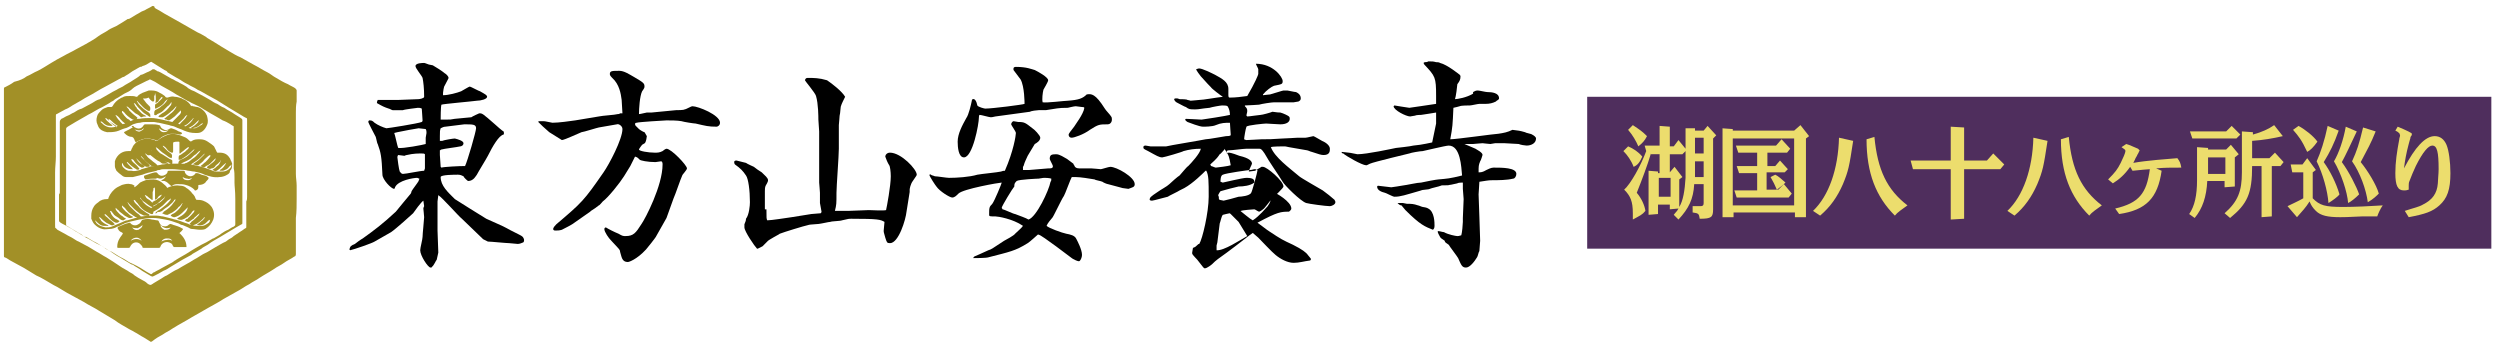
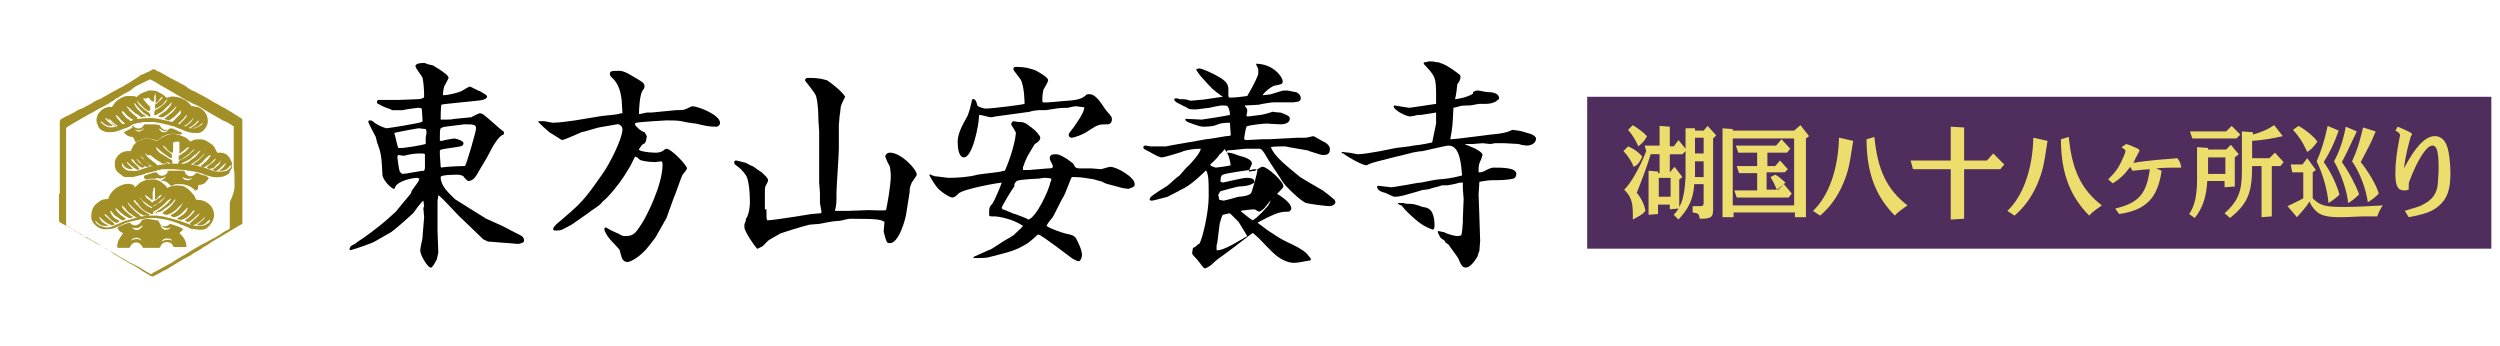
<svg xmlns="http://www.w3.org/2000/svg" version="1.1" id="レイヤー_1" x="0px" y="0px" viewBox="0 0 317.7 44" style="enable-background:new 0 0 317.7 44;" xml:space="preserve">
  <style type="text/css">
	.st0{fill:#4F2E5D;}
	.st1{fill:#ECDD6D;}
	.st2{fill:#A29027;}
</style>
  <rect x="201.7" y="12.3" class="st0" width="114.9" height="19.3" />
  <g>
    <path d="M50.6,12.7l2.6-0.1c0.1,0,0.7-0.1,0.7-0.3c0-1.1-0.1-1.9-0.2-2.4c-0.1-0.3-0.9-1.2-0.9-1.5C52.8,8,53.7,8,53.9,8   c0.1,0,0.3,0.1,0.6,0.2c0.1,0,0.4,0.1,0.5,0.1c0.2,0.1,1.3,0.8,1.5,1C56.7,9.4,57,9.7,57,9.9c0,0.1-0.1,0.2-0.5,1   c-0.1,0.1-0.2,0.8-0.2,0.9s0,0.2,0,0.3c0.7,0,1.8-0.3,2.3-0.5c0.2-0.1,1-0.6,1.1-0.6c0.1,0,1.2,0.6,1.3,0.6   c0.7,0.4,0.9,0.5,0.9,0.7c0,0.3-0.8,0.5-1.3,0.5c-0.7,0.1-4.2,0.4-4.5,0.5c-0.1,0.2-0.1,1.8-0.1,1.9c0.1,0,0.6,0,0.7,0   c0.5,0,0.6,0,1.1-0.1c0.1,0,2-0.2,2.1-0.2c0.1-0.1,1-0.5,1-0.5c0.4,0,0.4,0,2,1.4c0.1,0.1,1,0.9,1.1,0.9c0,0.1,0.1,0.2,0,0.4   c-0.6,0.1-1.4,1.5-2,2.7c-0.2,0.4-1.2,2-1.4,2.4c-0.1,0.1-0.4,0.8-1.1,0.8c-0.1,0-0.6-0.5-0.6-0.6c-0.2-0.1-0.4-0.2-0.7-0.2   c-0.4,0-2.2,0-2.2,0.3c0,1.1,0.9,1.9,1.8,2.8c0,0,3.8,2.4,4,2.5c0.4,0.2,2.3,1,2.6,1.2c0.3,0.2,1.8,0.9,1.9,1   c0.2,0.1,0.3,0.4,0.3,0.5c0,0.1,0,0.2-0.1,0.3c-0.2,0.1-0.5,0.2-0.7,0.2c-0.2,0-0.9-0.1-1.1-0.1c-0.4,0-2.3-0.2-2.7-0.2   c-0.2-0.1-0.4-0.2-0.6-0.3c-0.2-0.2-2.6-2.5-2.7-2.6c-0.4-0.3-2.5-2.7-3-3l-0.1,0.8v3.7c0,0.4,0.1,2.4,0.1,2.8   c0,0.1-0.2,0.8-0.2,0.9c-0.1,0.1-0.4,0.8-0.6,0.9c0,0.1-0.1,0.1-0.2,0.1c-0.3,0-1.3-1.5-1.3-2.2c0-0.3,0.3-1.4,0.3-1.7   c0-0.4,0.2-2.2,0.2-2.5c0-0.2-0.1-1-0.1-1.1c0-0.1,0.1-0.3,0.1-0.3c0-0.1-0.1-0.6-0.1-0.7c-0.3,0.2-1.1,1.3-1.3,1.6   c-0.1,0.1-2.2,2-2.8,2.4l-2.1,1.2c-0.3,0.2-2.6,1-3.1,1.1l-0.1-0.1c0.1-0.4,0.2-0.5,0.7-0.7c0.1-0.1,0.8-0.6,1-0.7   c1.4-1,2.6-1.9,4.2-3.4c0,0,1.8-2.2,1.9-2.3c0,0,0.1-0.2,0.1-0.3c0.1-0.2,0.8-1.1,0.9-1.3c0-0.1,0.1-0.2,0.1-0.3   c-0.1,0-0.2-0.1-0.3-0.1c-0.4,0-2.4,0.3-2.8,1.2c0,0.1-0.1,0.2-0.1,0.2c-0.4,0-1.5-1.2-1.5-1.8c-0.1-2.3-0.2-2.8-0.6-3.9   c-0.1-0.1-0.2-0.9-0.3-1c-0.1-0.2-0.9-1.7-0.9-1.8c0-0.1,0.1-0.2,0.1-0.2c0.3,0,0.4,0,0.7,0.3c0.4,0.3,1.1,0.6,1.5,0.7   c0.2,0,4-0.6,4.5-0.8c0.1-0.1,0.1-0.1,0.1-0.2c0-0.3-0.1-1.3-0.1-1.5c-0.2-0.1-0.3-0.1-0.5-0.1c0,0-1.7,0.2-1.9,0.3   c-0.1,0-1.1,0-1.3,0c-0.1,0-0.4-0.2-0.5-0.2c-0.6-0.2-0.8-0.3-1.5-0.7c0-0.1,0-0.2,0.1-0.4L50.6,12.7z M54.1,18.3   c0-0.2,0-0.2,0-0.8c0-0.1,0.1-0.5,0.1-0.6c0-0.2,0-0.3-0.1-0.5c-0.1,0-0.8-0.1-0.9-0.1s-2.3,0.4-2.7,0.5c-0.1,0-0.3,0.1-0.4,0.1   c0.1,0.2,0.4,1.7,0.5,1.9C51.2,18.9,53.8,18.4,54.1,18.3z M54,21.4c0-0.3,0-1.5,0-1.8c-0.1-0.1-0.2-0.1-0.6-0.1   c-0.1,0-0.9,0-1.7,0.2c-0.1,0-0.3,0.1-0.3,0.1c-0.1,0-0.7-0.1-0.8-0.1c0,0-0.1,0.1-0.1,0.3c0,0.1,0.2,1.6,0.3,1.8   c0.1,0.1,0.2,0.3,0.4,0.3c0.4,0,2.2-0.4,2.7-0.4L54,21.4z M56,21.2l0.1,0.1c0.3-0.1,2.2-0.2,3-0.2c0.3-0.6,1.4-4.4,1.4-4.8   c0-0.5-0.4-0.5-1.5-0.5c-0.1,0-2.3,0.3-2.4,0.3c-0.2,0-0.4,0.1-0.6,0.2c-0.1,0.3-0.1,0.4-0.1,1v0.6c0.1,0,0.2,0,0.3,0   c0.2-0.1,1.4-0.3,1.6-0.3c0.4,0.1,1.1,0.3,1.1,0.6c0,0.3-0.3,0.4-0.4,0.4c-0.4,0.1-2.1,0.3-2.4,0.4c-0.1,0-0.1,0.1-0.2,0.1v0.6   L56,21.2z" />
    <path d="M79.1,14.4L79,12.7c-0.1-0.8-0.3-2-1.2-2.8c-0.3-0.3-0.3-0.4-0.3-0.5C77.5,9,77.8,9,78.7,9c0.6,0,1.2,0.4,1.9,0.8   c1.2,0.7,1.3,0.8,1.3,1.2c0,0.1,0,0.2-0.3,0.6c-0.3,0.6-0.4,2.2-0.4,2.9c0.2,0,0.9-0.2,1-0.2c0.1,0,0.5,0,0.6,0l3.1-0.3   c0.2,0,1,0,1.1-0.1c0.2,0,0.8-0.4,1-0.4c0.7,0,3.5,1.1,3.5,2.1c0,0.4-0.4,0.5-0.4,0.5c-1.1,0-1.4-0.1-2.7-0.4   c-0.2,0-1.5-0.2-1.8-0.3c-0.5-0.1-1.4-0.1-1.9-0.1c-0.1,0-3.6,0.2-3.8,0.3c-0.1,0-0.1,0-0.2,0.1c0,0.1,0,0.2,0.1,0.3   c0.1,0.1,0.4,0.4,0.4,0.4c0.1,0.1,0.6,0.4,0.7,0.4c0.1,0.1,0.1,0.2,0.3,0.5c0,0.1-0.1,0.7-0.2,0.8c0,0.1-0.1,0.1-0.4,0.3   c0,0-0.4,0.5-0.4,0.6c0,0.2,1.2,0.4,2,0.4c0.4,0,0.6,0,1-0.2c0.1-0.1,0.4-0.3,0.5-0.3c0.6,0,2.6,2.1,2.6,2.5c0,0.2-0.6,0.8-0.6,0.9   c-0.2,0.4-0.9,2.5-1.1,2.9l-0.9,2.5l-1.3,2.3c0,0.1-1.2,1.6-1.3,1.7c-1.2,1.3-2.2,1.6-2.3,1.6c-0.8,0-0.8-0.7-1-1.3   c0-0.3-0.2-0.4-1.2-1.5c-0.2-0.2-0.8-1-0.8-1.4c0-0.1,0.1-0.2,0.2-0.2c0.3,0.2,1.1,0.6,1.6,0.8c0.5,0.3,0.6,0.3,0.9,0.3   c1,0,1.3-0.4,2-1.5c0.5-0.7,2.7-4.9,2.7-7.6c0-0.1,0-0.4-0.2-0.4c-0.1,0-0.6,0.1-0.7,0.1c-1,0-1.9-0.2-2-0.3C81,20,81,20,80.7,19.9   c-0.1,0.2-0.5,1-0.6,1.2c-0.1,0.2-0.7,1.1-0.8,1.3c-0.5,0.8-2,2.7-2.7,3.2c-0.1,0.1-0.4,0.5-0.5,0.5c-0.1,0.1-0.8,0.6-1,0.7   c0,0-0.1,0.1-0.1,0.1l-2,1.4c-0.2,0.2-1.4,0.8-1.6,0.9c-0.3,0.1-0.6,0.1-0.8,0.1c-0.1,0-0.3,0-0.3-0.2c0-0.2,0.3-0.5,0.4-0.6   c3.3-2.8,3.5-3,6-6.6c0.7-1,2.4-4.2,2.4-5.5c0-0.4-0.5-0.7-0.7-0.6l-2.3,0.4c-0.1,0-2,0.6-2.2,0.6c-0.5,0.2-2.2,1-2.5,1   c0,0-1.3-0.8-1.6-1c-0.8-0.7-0.9-0.8-1.4-1.3c0-0.1,0.1-0.1,0.2-0.1c0.1,0,0.4,0,0.5,0c0.2,0,1,0.2,1.1,0.2c0.8,0,2.2-0.2,2.9-0.3   l3-0.5c0.4-0.1,2.1-0.2,2.4-0.3c0.1,0,0.2,0,0.3-0.1L79.1,14.4z" />
    <path d="M97.4,26.6c0,1.1,0,1.2,0.1,1.4c0.5,0,2.4-0.3,3.1-0.4l2.5-0.4c0.2,0,1-0.1,1.2-0.1c0,0,0.1-0.1,0.1-0.2   c0-0.1-0.2-1-0.2-1.1v-1.3c0-0.2-0.1-1.2-0.1-1.3c0-0.4,0-2.1,0-2.5c0-0.2,0-1.2,0-1.3l0-2.7c0-0.2-0.1-1.3-0.1-1.5   c0-0.3,0-2-0.3-3c-0.1-0.4-1.4-1.9-1.4-2s0.1-0.3,0.3-0.3c0.8,0,1.5,0,2.5,0.3c0.6,0.4,1.9,1.4,2.3,2.1c-0.1,0.2-0.5,1-0.5,1.1   c-0.1,0.1-0.1,1-0.2,1.3c0,0.2-0.1,1.1-0.1,1.2v3c0,0.9-0.3,4.8-0.3,5.6c0,1.4,0,1.5-0.2,2.3c0.3,0,1.5,0,1.7,0l2.6-0.1   c0.3,0,1.9,0.1,2.2,0c0.1-0.4,0.6-3.1,0.6-4.3c0-0.6-0.1-1.3-0.2-1.4c-0.2-0.3-0.4-0.8-0.5-1.1c0-0.2,0.2-0.5,0.6-0.5   c1.4,0,3.4,2.1,3.4,2.8c0,0.1-0.1,0.2-0.5,0.8c-0.3,0.4-0.4,1-0.4,1.1v0.3l-0.4,2.5c-0.1,1-1,4-2.1,4c-0.4,0-0.4-0.1-0.6-0.7   c-0.2-0.7-0.2-0.7-0.2-0.9c0-0.1,0.1-1,0.1-1.1c-0.5-0.3-0.8-0.4-4.2-0.4c-0.3,0-0.4,0-1.2,0.2c-0.2,0.1-1.3,0.1-1.5,0.2   c-0.2,0-1,0.2-1.1,0.2c-0.3,0.1-1.5,0.1-1.7,0.2c-0.5,0.1-3.1,0.9-3.6,1.1c-0.1,0.1-1.5,0.8-1.6,1c-0.1,0.1-0.5,0.5-0.6,0.6   c0,0-0.4,0.2-0.6,0.3l-0.1,0c-0.3-0.3-1.6-2.2-1.6-2.7v-0.4c0.1-0.3,0.2-0.4,0.2-0.7c0.4-0.5,0.5-1.7,0.5-2.1c0-1.5-0.2-3-0.5-3.4   c-0.4-0.6-0.7-0.9-1.4-1.4c0,0-0.1-0.1-0.1-0.3c0-0.2,0.2-0.2,0.3-0.2c0.1,0,1.1,0.3,1.2,0.3c0.1,0.1,1,0.5,1,0.5   c0.1,0.1,0.8,0.6,1,0.7c0.4,0.4,0.8,0.7,0.8,1c0,0.1,0,0.2-0.3,0.7c-0.1,0.2-0.1,0.5-0.1,0.7V26.6z" />
    <path d="M130.2,21.6l0.6,0l2.4-0.2c0.4,0,0.6,0,0.6-0.3c0-0.1-0.4-0.8-0.4-0.9c0-0.5,0.2-0.6,0.8-0.6c0.5,0,1,0.4,1.4,0.6   c0.1,0.1,0.7,0.5,0.8,0.6c0,0.1,0.2,0.3,0.2,0.4c0.2,0.2,0.4,0.2,0.8,0.2c0.2,0,1.1,0,1.3,0c0.2,0,1.1,0.1,1.2,0.1   c0.1,0,1-0.3,1.2-0.3c0.8,0,3.1,1.3,3.1,2.2c0,0.4-0.3,0.4-0.8,0.6c-0.8-0.1-0.8-0.1-1.1-0.2c-0.4-0.1-1.1-0.3-1.5-0.4   c-0.1,0-0.6-0.2-0.7-0.3c-0.2-0.1-0.9-0.2-1-0.3c-0.6-0.1-1.8-0.3-2.4-0.3c-0.2,0-0.3,0-0.5,0c-0.1,0.1-0.9,2.3-1,2.4   c-0.3,0.4-1.4,2.8-1.5,2.8c-0.6,0.7-0.6,0.8-0.7,1c0.3,0.3,2,0.9,2.5,1c0.5,0.1,1.1,0.2,1.3,0.7c0.1,0.2,0.7,1.3,0.7,2   c0,0.3-0.2,0.8-0.4,0.8c-0.2,0-0.8-0.3-0.9-0.4l-2-1.5c-1-0.7-2-1.5-2.3-1.5c0,0-1.1,1-1.3,1.1c-1.6,1-2.3,1.1-5,1.8   c-0.3,0.1-1.7,0.1-1.9,0.1c0-0.2,0.1-0.2,0.8-0.5c0.2-0.1,0.9-0.4,1.1-0.5c0.4-0.1,0.6-0.3,2-1.2c0.2-0.1,1.3-0.7,1.4-0.9   c0.2-0.2,0.9-0.8,1-1c-1.3-0.9-3.2-1.2-3.5-1.2c-0.7,0-0.8,0-0.8-0.2c0-0.9,0-1,0.4-1.4c0.3-0.4,1.2-2.6,1.2-2.7   c-0.3,0-4.9,0.8-5.5,1.4c-0.3,0.3-0.5,0.5-0.8,0.5c-0.3,0-1.6-0.8-2-1.4c-0.1-0.1-0.9-1.3-0.9-1.5c0.1,0,0.2-0.1,0.2,0   c0.1,0.1,0.3,0.1,0.5,0.2c0.3,0,1.5,0.2,1.8,0.2c1,0,2.6-0.1,3.6-0.4c0.5-0.1,2.6-0.3,3-0.4c0.3-0.1,0.3-0.1,0.5-0.1   c1.1-2.5,1.4-4.5,1.4-4.8c0-0.2-0.6-1-0.6-1.1c0-0.2,0.2-0.4,0.3-0.4c0.1,0,0.5,0.1,0.6,0.1c0.8,0,0.9,0.1,1.8,0.8   c0.2,0.1,1,0.9,1,1.2c0,0.4-0.5,0.7-0.7,0.8c-0.1,0.2-0.8,1.3-0.9,1.5c-0.3,0.6-0.3,0.7-0.4,0.9c-0.1,0.3-0.1,0.4-0.2,0.5V21.6z    M126.5,14.8c-0.4,0.1-0.5,0.1-0.6,0.1c-0.2,0-1.2-0.3-1.4-0.3c-0.1,0-0.1,0.3-0.1,0.3c0,0.9-0.8,5.1-1.9,5.1c-0.7,0-0.8-1.3-0.8-2   c0-1,0.6-2.1,1.1-3c0.3-0.4,0.6-1.7,0.7-2.2c0-0.1,0-0.1,0.1-0.2c0.3-0.1,0.5,0.3,0.6,0.8c0.1,0.2,0.9,0.4,1,0.4   c0.9,0,4.8-0.5,5-0.6c0-0.1,0-2.2-0.5-3.1c-0.2-0.3-0.7-0.9-0.9-1.2c0-0.1-0.1-0.4,0.3-0.4c1.4,0,2,0.3,2.4,0.4   c0.4,0.2,1.7,0.9,1.7,1.3c0,0.2-0.5,1-0.6,1.2c-0.1,0.4-0.2,1.2-0.1,1.6c0.5,0.1,2.8-0.2,3.2-0.2c1.4-0.1,1.9-0.3,2.4-0.8   c0.6-0.1,1.1-0.1,2.3,1.8c0.1,0.2,0.7,0.8,0.8,1c0.1,0.1,0.1,0.3,0.1,0.4c0,0.4-0.3,0.6-0.5,0.6c-1.1,0-1.2,0-2.3,0.7   c-0.8,0.6-2,1-2.3,1c-0.3,0-0.4-0.2-0.4-0.4c0-0.1,0.3-0.5,0.7-1c0.1-0.2,1.2-1.6,1.3-2.4c-0.1-0.1-0.1-0.1-0.3-0.1   c-0.1,0-0.7-0.1-0.8-0.1c-0.2,0-1,0.2-1,0.2c-1.3,0-1.4,0.1-2.8,0.3h-0.9c-0.2,0-1,0.1-1.1,0.2L126.5,14.8z M129,27.2   c0.5,0.2,1.4,0.5,1.7,0.7c1-0.3,2.6-3.7,2.8-4.8c0.1-0.1,0.1-0.2,0.1-0.4c-0.3-0.1-0.8-0.1-0.9-0.1c-0.1,0-0.1,0-0.7,0.1   c-0.1,0-2.5,0.1-2.8,0.3c-0.3,0.3-0.3,0.4-0.3,0.7c-0.2,0.2-1.6,2.5-1.6,2.7c0,0.1,0.1,0.1,0.1,0.2C127.6,26.6,128.8,27.2,129,27.2   z" />
    <path d="M157.4,28.2l-1-1c-0.2-0.2-0.7-0.3-1-0.4c-0.1-0.1-0.2-0.2-0.1-0.4c0.3-0.2,0.8-0.3,1-0.3c0.1,0,0.7,0.2,1.2,0.6   c0.4,0.3,1.3,1.1,1.7,1.3c0.8-0.5,1.7-1.6,1.9-1.8c0.4-0.6,0.4-0.7,0.4-1.4c0.1-0.1,0.3-0.3,0.5-0.3c0.1,0,2.1,1.1,2.1,2   c0,0.2-0.3,0.4-0.3,0.4c-1,0-1.4,0-4,1.4c0.3,0.2,1.3,1,1.5,1.1c1.5,1,1.7,1.1,3,1.7c1.2,0.6,1.7,1,1.9,1.3   c0.1,0.1,0.4,0.5,0.4,0.5c0,0.1-0.1,0.2-0.1,0.2c-0.8,0.1-1.4,0.3-2.1,0.3c-0.8,0-1.7-0.5-2.3-1c-0.4-0.3-1.9-1.9-2.2-2.2l-0.7-0.6   c-0.2,0.1-1.8,1.4-3.3,2.5c-1.1,0.8-1.3,0.9-1.9,1.5c0,0-0.6,0.5-0.9,0.5c-0.1,0-0.2-0.1-0.8-0.9c-0.1-0.2-0.8-0.8-0.8-1l0-0.1   l0.1-0.6c0.3-0.1,0.4-0.2,0.6-0.4c0.1-0.1,0.1-0.1,0.2-0.1c0.4-0.6,1.2-4,1.2-6c0-2,0-2.7-0.3-3.3h-0.1c-0.3,0.3-1.6,1.6-2.7,2.2   c-0.4,0.2-0.4,0.2-0.6,0.3c-0.1,0.1-1.4,0.7-1.5,0.8c-0.1,0-1.8,0.5-2,0.5c-0.1,0-0.2,0-0.3-0.1c0-0.3,0.1-0.4,1-1   c0.4-0.3,1.2-0.7,1.5-1c0.2-0.2,1.1-1,1.3-1.1c0.2-0.2,0.9-1.1,1.1-1.2c0.4-0.4,1.5-1.6,1.6-2.2c-0.8,0-1.5,0.1-2.2,0.3   c-0.1,0.1-2.5,0.8-2.7,0.8c-0.4,0-0.7-0.2-1.8-0.8c-0.6-0.3-0.6-0.3-0.6-0.5s0.2-0.2,0.3-0.2c0.1,0,0.5,0.1,0.6,0.1h2   c0.3-0.1,4.6-0.8,5-0.9c0.4,0,2.5-0.4,2.6-0.4c0.6,0,0.6-0.1,0.6-0.2c0-0.2-0.1-1.2-0.1-1.5c-0.6,0-1.1,0-1.8,0.3   c-0.4,0.2-1.5,0.2-1.6,0.2c-0.5,0-1.7-0.5-2-0.6c-0.1-0.1-0.2-0.1-0.3-0.3l0.1-0.1c0.3,0,1.8,0.1,2,0.1c0.1,0,3.3-0.5,3.6-0.6   c0-0.4-0.1-0.8-0.3-1.1c-0.1-0.1-0.5-0.1-0.7-0.1c-0.2,0-1.3,0.2-1.6,0.3c-1.1,0.1-1.3,0.2-1.8,0.2c-0.7,0-0.8,0-1.2-0.3   c-0.1,0-0.8-0.4-1.2-0.6c-0.1-0.1-0.2-0.1-0.3-0.4c0.1-0.1,0.1-0.1,0.3-0.1c0.1,0,0.2,0,0.4,0.1c0.2,0,0.9,0,1,0.1   c0.1,0,0.4,0.1,0.4,0.1c0.2,0,1-0.1,1.1-0.1c0.5,0,2.1-0.3,3-0.4c-0.2-0.1-1.5-1.1-1.5-1.2c-0.3-0.3-0.4-0.4-1.3-1.4   c-0.1-0.1-0.6-0.8-0.6-0.9c0.3-0.1,0.3-0.1,0.4-0.1c0.4,0,1.6,0.6,2,0.8c0.9,0.5,1.7,0.9,1.7,1.8c0,0.1,0,0.7,0,0.8   c0,0.3,0.1,0.3,0.2,0.3c0.7,0,1.5-0.1,2.2-0.2c1-1.7,1.4-2.7,1.4-2.8s0-0.6,0-0.6c0-0.1-0.3-0.6-0.3-0.7c2.2,0,3.4,1.7,3.4,2.2   c0,0.4-0.1,0.4-1.1,0.6c-0.3,0.1-1,0.6-1.4,1.1l0,0.1c0.1,0,0.7-0.1,0.9-0.1c0.4-0.1,1.6-0.5,1.7-0.5c0.2,0,0.3,0,0.5,0   c0.1,0,0.9,0.2,1.1,0.2c0.2,0.1,0.6,0.3,0.6,0.8c0,0.2-0.1,0.3-0.3,0.4c-0.1,0-0.5,0.1-0.6,0.1h-2.5c-0.3,0-1.6,0.2-1.9,0.3   c-0.1,0-1.3,0.1-1.8,0.1l0,0.1c0.2,0.2,0.3,0.3,0.3,0.6c0,0.2-0.1,0.4-0.1,0.6l0.1,0.1c0.3,0,1.5-0.2,1.7-0.2   c0.2,0,1.3-0.3,1.5-0.4c0.2,0,0.5,0.1,1,0.1c0.4,0.1,1,0.4,1.1,0.5s0.1,0.2,0.1,0.3c0,0.4-0.4,0.7-1.2,0.7c-0.3,0-1.6-0.1-1.8-0.1   c-0.2,0-2.4,0.2-2.5,0.4s-0.3,1.4-0.3,1.6c0.2,0.1,0.3,0.1,0.3,0.1c0.3,0,1.7-0.1,1.9-0.1c1.1,0,1.1,0,2.7-0.1   c0.3,0,1.8-0.1,1.9-0.1c0.7,0,0.8,0,1,0c0.2,0,0.9-0.2,1-0.2s0.9,0.5,1.1,0.6c0.5,0.2,1,0.6,1,1c0,0.3,0,0.8-0.8,0.8   c-0.3,0-0.6-0.1-1.5-0.4c-0.1,0-0.5-0.2-0.6-0.2l-2.3-0.4c-0.4-0.1-0.5-0.1-0.6-0.1c-0.3,0-1.5,0-1.7,0.1c0.5,1.3,2.3,2.6,3.6,3.7   c0.2,0.2,2.5,1.5,3,1.8c0.3,0.2,1.3,1,1.5,1.2c0,0.1,0.1,0.1,0.1,0.3c0,0.3-0.5,0.5-0.7,0.5c-0.5,0-2.7-0.3-3-0.4   c-0.7-0.2-2.8-2.3-3-2.7c-0.6-1-1.7-2.5-2.3-3.6c-0.4-0.6-0.5-0.6-0.7-0.6h-1.6c-0.4,0-1.8,0.2-2.2,0.2c-0.1,0-0.2,0-0.3,0.1v0.3   c0.1-0.1,0.1-0.1,0.3-0.1c0.2,0,1.1,0.3,1.3,0.4c1.3,0.3,1.6,0.7,1.6,1c0,0.1-0.4,0.8-0.4,1c0.1,0,0.8-0.1,0.8-0.1   c0.1-0.1,0.7-0.4,0.8-0.5c0.1,0,0.1,0,0.2,0c0.5,0,2.6,1.8,2.6,2.5c0,0.2-1.1,1.2-1.5,1.6c-0.2,0.2-0.9,1.2-1.1,1.3   c-0.1,0.1-0.4,0.3-0.5,0.3c-0.1,0-0.5-0.3-0.6-0.3c-0.1,0-1.5,0.1-1.7,0.2c-0.4,0.1-2,0.4-2.3,0.5c-0.2,0.2-0.3,0.9-0.4,1.1   l-0.3,2.4c0,0.1-0.1,0.3-0.1,0.4c0,0.2,0,0.3,0,0.6c0.9,0.1,3-1.3,3.9-1.8L157.4,28.2z M153.9,21.1c0.1,0,0.5,0.2,0.6,0.2   c0.1,0,1.7-0.2,1.9-0.3c-0.2-1.1-0.2-1.2-0.8-2.1V19c-0.1,0.1-0.5,0.6-0.6,0.6c-0.2,0.3-0.3,0.5-1.2,1.3L153.9,21.1z M155,25.4   c0.1,0,0.4,0.1,0.5,0.1s1.6-0.4,1.9-0.5c0.3,0,1.4-0.1,1.6-0.5c0.1-0.1,0.8-2.6,0.8-2.9c-0.2-0.1-0.3-0.1-0.4-0.1   c-0.1,0-0.3,0.1-0.5,0.1c-0.2,0-3.1,0.4-3.5,0.6c-0.3,0.1-0.3,0.7-0.3,0.9c0.1,0,0.2,0.1,0.3,0.1c0.1,0,2.5-0.6,3-0.6   c1,0,1,0.3,1,0.6c-0.5,0.4-1.4,0.5-2,0.5c-0.5,0.1-1.6,0.4-2.3,0.6c-0.1,0.1-0.2,0.3-0.3,0.5c0.1,0.2,0.1,0.3,0.1,0.5L155,25.4z" />
    <path d="M182.5,15.7c0-0.2,0-1.2,0-1.4c-0.5,0.1-1.3,0.2-1.9,0.3c-0.1,0-0.6,0-0.8,0.1c-0.1,0-0.5,0.1-0.6,0.1   c-0.5,0-2.1-0.8-2.1-1.3l0.1-0.1c0,0,1.8,0.3,1.9,0.3c0.1,0,2.7-0.4,3.4-0.5v-1c0-2.4-0.1-2.5-1.5-4l-0.1-0.2c0,0,0.1-0.1,0.2-0.1   c0.1,0,0.3,0,0.4-0.1c0.6,0,0.6,0,1,0.1c0.1,0,0.4,0,0.5,0.1c0.9,0.2,2.5,1.5,2.5,1.5c0.1,0.1,0.1,0.2,0.1,0.2c0,0.4-0.1,0.6-0.4,1   c0,0.2-0.2,1.7-0.3,1.9c0.3,0,1.5-0.2,2.3-0.7l0-0.2c0.2-0.1,0.3-0.2,0.6-0.2c0.2,0,1,0.2,1.2,0.2c0.6,0,1.5,0.1,1.5,0.8   c0,0.1-0.1,0.2-0.3,0.3l-0.1,0.1c-0.4,0.2-0.8,0.3-1.3,0.3c-0.1,0-0.7,0-0.8,0c-0.2,0-1,0.2-1.2,0.2c-0.2,0-1.1,0-1.3,0.1   c-0.3,0.1-0.4,0.1-0.8,0.2c-0.1,2.2-0.1,2.4-0.4,4c0.8,0,5.7-0.7,6.1-0.7c0.7-0.1,1.2-0.2,1.8-0.5c0.8,0.1,0.9,0.1,1.6,0.3   c0.1,0.1,0.8,0.2,0.9,0.3c0.2,0.1,0.5,0.3,0.5,0.5c0,0.6-0.6,0.9-1.2,0.9c-0.2,0-0.8-0.1-1-0.2c-0.3,0-1.5-0.1-1.8-0.1h-1.2   c-0.1,0-0.5,0.1-0.6,0.1c-0.2,0-0.9-0.1-1-0.1c-0.2,0-1.1,0.1-1.2,0.1c-0.4,0-0.7,0-1.1,0c0.2,0.1,1.2,0.5,1.4,0.6   c0.9,0.5,0.9,0.7,0.9,0.8c0,0-0.2,0.7-0.3,0.8c-0.2,0.5-0.2,0.6-0.2,1.4c0.3,0,0.5,0,1-0.3c0.2-0.1,0.6-0.3,0.9-0.3   c1.1,0,2.9,0,2.9,0.8c0,0.3-0.2,0.6-0.4,0.6c-0.8,0.2-1.9,0.2-2.6,0.2c-0.7,0-0.9,0.1-1.7,0.2c0,0.3-0.1,1.4-0.1,1.6   c0,0.1,0.1,2.5,0.1,2.8l0.1,3.1l-0.1,1.3c-0.1,0.1-0.2,0.7-0.3,0.8c-0.3,0.5-0.9,1.3-1.4,1.3c-0.5,0-0.6-0.3-1-1.2   c-0.1-0.2-1.1-1.5-1.2-1.7c-0.3-0.2-0.5-0.3-0.5-0.5c-0.4-0.3-0.5-0.3-0.6-0.5c-0.1-0.2-0.3-0.5-0.3-0.7c0.1-0.1,0.6,0.1,0.8,0.1   c0.5,0.3,1.5,0.5,1.7,0.5c0.1,0,0.2,0,0.5-0.1c0.1-0.3,0.2-1.4,0.2-1.7v-0.5l0.1-2.4c0-0.2-0.1-1.1-0.1-1.3v-0.8   c-0.1,0-0.6,0-0.7,0.1c-0.1,0-0.8,0.2-1,0.2c-0.2,0.1-1,0-1.1,0.1c-0.2,0.1-1.2,0.3-1.4,0.4c-0.1,0.1-1,0.1-1.1,0.2   c-2.1,0.6-2.6,0.8-3.4,0.8c-0.2,0-1.1-0.5-1.2-0.5c-0.4-0.1-1-0.3-1-0.8l0.1-0.1c0.2,0,1.5,0.2,1.7,0.2c0.1,0,0.6-0.1,0.7-0.1   c0.1,0,0.5-0.1,0.6-0.1c0.8-0.1,2-0.4,2.5-0.4c0.4-0.1,2-0.4,2.2-0.4c1.1-0.1,1.4-0.1,3-0.5c-0.1-1.1-0.2-3.8-1.7-3.8   c-0.4,0-3.2,0.7-3.3,0.7c-0.3,0-1.5,0.2-1.7,0.3c0,0-4.6,1.1-5,1.3c-0.4,0.2-0.4,0.2-0.5,0.2c-0.5,0-2.6-1.2-2.9-1.5   c-0.1,0-0.1,0-0.2-0.1l0-0.1c0.2,0,0.7,0.1,0.9,0.1c0.2,0,1,0.2,1.1,0.2c1.2,0,4.4-0.7,4.9-0.8c0,0,1.9-0.2,2.2-0.3   c1.2-0.1,2.3-0.4,2.4-0.4L182.5,15.7z M177.6,25.8h0.7c0.1,0,0.4,0.1,0.5,0.1c0.6,0,0.8,0,1.4,0.2c0.1,0,0.5,0.2,0.6,0.2   c0.1,0,0.6,0.1,0.7,0.2c0.8,0.4,0.8,1.8,0.8,2.2c0,0.3-0.1,0.4-0.2,0.5c-1-0.4-1.6-0.6-3.5-2.5c-0.1-0.1-0.4-0.5-0.5-0.6   C177.9,26.1,177.8,26,177.6,25.8L177.6,25.8z" />
  </g>
  <g>
    <path class="st1" d="M206.9,18.6c0.7,0.3,1.3,0.7,1.8,1.3c-0.3,0.7-0.6,1.1-1.1,1.3c-0.3-0.8-0.8-1.5-1.3-2L206.9,18.6z    M209.8,19.5c-0.4,1.4-1.2,3.5-1.8,5c0.6,0.7,1,1.6,1.1,2.3c-0.4,0.5-0.7,0.6-1.6,1.1c0-0.4,0-0.6,0-0.8c0-1.5-0.3-2.2-1.1-3   c0.8-0.7,2.1-3,2.8-4.9l-0.2-0.7h1.9V16l1.3,0.1v2.5h0.5l0.6-0.8l0.9,1.1v-2.6l1.2,0v0.3h1.1L217,16l1.1,1.2l-0.4,0.4v9   c0,1-0.2,1.2-1.7,1.2c-0.1-0.6-0.1-0.7-0.9-0.8v-0.8c0.3,0,0.7,0,1,0c0.3,0,0.4-0.1,0.4-0.4v-2.4h-1.2c-0.1,1.9-0.7,3.1-2,4.5   l-0.6-0.6c0.3-0.4,0.4-0.4,0.6-0.8l-1.1,0.1v-0.6h-1.5v1.2l-1.2,0.1v-5.6l1.2,0.1v0.2h0.2v-2.4H209.8z M207.5,15.9   c0.9,0.6,1.2,0.8,1.8,1.4c-0.3,0.6-0.6,0.9-1.1,1.3c-0.3-0.7-0.7-1.4-1.3-2.1L207.5,15.9z M212.3,25v-2.4h-1.5V25H212.3z    M212.8,21.2l1,1.3l-0.4,0.3v3.5c0.5-0.8,0.7-2.1,0.8-3.7v-3.4l-0.4,0.4h-1.6v2.3L212.8,21.2z M216.5,19.5v-2h-1.1v2H216.5z    M216.5,22.5v-2h-1.1v2H216.5z" />
    <path class="st1" d="M218.8,16.3l1.4,0.1v0.2h7.8l0.8-0.7l1.1,1.4l-0.4,0.3v10l-1.4,0V27h-7.8v0.6l-1.4,0V16.3z M228,26.1v-8.5   h-7.8v8.5H228z M223.3,24.3V22h-2.3l-0.3-0.9h2.6v-1.7h-2.4l-0.3-0.9h5.1l0.7-0.8l1.1,1.2l-0.4,0.5h-2.5v1.7h1l0.6-0.7l1,1.1   l-0.4,0.4h-2.3v2.2h1.5l0.7-0.7l1,1.2l-0.4,0.5h-6.6l-0.3-0.9H223.3z M225.6,22.2c0.4,0.2,0.6,0.4,1.3,1c-0.3,0.3-0.8,0.7-1.1,0.9   c-0.3-0.7-0.4-0.9-0.8-1.6L225.6,22.2z" />
    <path class="st1" d="M235.5,17.9c-0.5,3.3-0.6,3.8-1.3,5.5c-0.7,1.6-1.6,2.9-2.9,4l-0.9-0.6c2-1.9,3.2-5.3,3.3-9.3L235.5,17.9z    M238.2,17.4c0.4,4.2,1.6,6.7,4.2,8.7c-0.7,0.5-1.3,0.9-1.6,1.3c-2.4-2.4-3.6-5.4-3.6-9.7L238.2,17.4z" />
    <path class="st1" d="M247.9,20.4v-4.3l1.7,0.1v4.2h2.9l0.8-0.9l1.4,1.4l-0.5,0.6h-4.6v6.3l-1.7,0.1v-6.4h-4.8l-0.3-1.1H247.9z" />
    <path class="st1" d="M260.2,17.9c-0.5,3.3-0.6,3.8-1.3,5.5c-0.7,1.6-1.6,2.9-2.9,4l-0.9-0.6c2-1.9,3.2-5.3,3.3-9.3L260.2,17.9z    M262.9,17.4c0.4,4.2,1.6,6.7,4.2,8.7c-0.7,0.5-1.3,0.9-1.6,1.3c-2.4-2.4-3.6-5.4-3.6-9.7L262.9,17.4z" />
    <path class="st1" d="M270.2,18.3c0.4,0.1,1,0.4,1.5,0.6c0.1,0.1,0.2,0.2,0.2,0.2c0,0,0,0.1-0.1,0.2c0,0.1-0.1,0.2-0.2,0.4   c0,0.1-0.2,0.3-0.3,0.6l-0.2,0.4c1.6-0.3,4.4-0.5,5.6-0.6c0.3,0.4,0.4,0.6,0.5,1.2c-1.5,0-2.1,0-3.2,0.1l0.7,0.3   c-0.5,3.5-2,5-5.4,5.5l-0.5-0.7c3-0.7,4-1.9,4.4-5c-0.3,0-1.1,0.1-2.2,0.2l-0.3-0.5c-0.7,1-1.4,1.6-2.2,2.1l-0.6-0.5   c0.9-0.9,1.2-1.3,1.6-2.1c0.3-0.6,0.6-1.3,0.6-1.5c0-0.2-0.1-0.2-0.5-0.5L270.2,18.3z" />
    <path class="st1" d="M280.6,18.8V19h2.3l0.6-0.6l1,1.2l-0.5,0.4v3.7l-1.3,0.1V23h-2.2c-0.1,2-0.6,3.5-1.6,4.7l-0.7-0.5   c0.7-1,1-2.4,1-4.3v-4.2L280.6,18.8z M282.9,16.7l0.7-0.7l1.1,1.1l-0.5,0.5h-5.6l-0.3-0.9H282.9z M282.8,22.1V20h-2.2v2.1H282.8z    M286.3,16.8v0.3c1.1-0.3,2-0.7,2.7-1.2l1.1,1.4c-1.3,0.3-2.5,0.5-3.9,0.6v2.2h2.2l0.7-0.7l1.1,1.2l-0.4,0.5h-1.1v6.4l-1.3,0.1   v-6.5h-1.2c0,3.5-0.6,4.8-2.8,6.6l-0.7-0.6c1.7-1.5,2.2-2.8,2.2-5.2v-5.2L286.3,16.8z" />
    <path class="st1" d="M292.6,21.9h-1.3l-0.2-1h1.5l0.6-0.8l1.1,1.5l-0.4,0.3v3.3c0.9,0.9,1.5,1.1,3.9,1.1c1.3,0,3.6-0.1,5-0.2   c-0.3,0.4-0.6,1.1-0.7,1.4l-0.4,0l-1.5,0c-2.2,0.1-2.2,0.1-2.8,0.1c-1.6,0-2.5-0.2-3.1-0.8c-0.4-0.4-0.6-0.7-0.8-1.2   c-0.5,0.8-0.9,1.2-1.6,2l-1.2-1.4c0.8-0.4,1.3-0.6,2-1V21.9z M292.1,16c0.9,0.5,1.9,1.3,2.4,2c-0.5,0.7-0.9,1.1-1.3,1.3   c-0.7-1.5-1.1-2-1.8-2.8L292.1,16z M297.2,16.6c-0.6,1.7-1.1,2.7-1.9,4c0.8,1.1,1.6,2.7,2,4.1c-0.2,0.3-0.9,0.8-1.4,1.1   c-0.1-1.5-0.7-3.7-1.5-5.3c0.5-1.1,1-2.6,1.4-4.5L297.2,16.6z M299.5,16.7c-0.9,1.9-1.4,3-1.9,3.9c0.9,1.2,1.9,3.2,2.2,4.1   c-0.5,0.5-1,0.9-1.4,1.1c-0.1-1.4-0.9-3.8-1.8-5.3c0.6-1,1.2-2.7,1.5-4.4L299.5,16.7z M301.9,16.7c-0.6,1.5-1,2.2-1.9,3.9   c0.9,1.1,2,2.9,2.3,4c-0.3,0.3-0.7,0.7-1.4,1.1c-0.2-1.6-1-3.8-2-5.2c0.6-1.3,0.9-2.2,1.4-4.3L301.9,16.7z" />
    <path class="st1" d="M304.7,16.1c1.2,0.5,1.8,0.8,1.8,0.9c0,0.1,0,0.2-0.1,0.3c0,0-0.1,0.1-0.1,0.3c0,0-0.1,0.3-0.2,0.7   c-0.3,1.1-0.5,2.2-0.6,3.1c1.4-2.7,2.7-4.1,3.9-4.1c0.7,0,1.2,0.4,1.5,1.1c0.3,0.7,0.5,2.2,0.5,3.6c0,2.1-0.4,3.2-1.4,4.1   c-0.9,0.8-1.8,1.1-3.9,1.5l-0.5-0.8c1.2-0.4,1.8-0.5,2.3-0.8c1.2-0.6,1.8-1.4,1.9-2.7c0-0.4,0.1-1.2,0.1-1.8c0-2.2-0.2-3-0.8-3   c-0.5,0-1.2,0.8-2.1,2.6c-0.2,0.4-0.7,1.6-0.8,1.9c-0.1,0.2-0.1,0.4-0.1,0.6c0,0.1,0,0.3,0,0.5c-0.3,0.1-0.4,0.1-0.6,0.1   c-0.8,0-1.1-0.6-1.1-2.2c0-1.4,0.2-2.7,0.5-4.3c0-0.2,0.1-0.3,0.1-0.5c0-0.1-0.1-0.2-0.1-0.3c-0.1,0-0.1-0.1-0.3-0.2l-0.2-0.1   L304.7,16.1z" />
  </g>
  <g>
-     <path class="st2" d="M37.6,14.3c0,0.7,0,1.4,0,2.2c0,0.4,0,0.9,0,1.3c0,0.2,0,0.5,0,0.7c0,0.4,0,0.8,0,1.2c0,0.8,0,1.6,0,2.4   c0,0.5,0.1,1,0.1,1.5c0,0.5,0,1.1,0,1.6c0,0.8,0,1.7-0.1,2.5c0,1,0,1.9,0,2.9c0,0.6,0,1.2,0,1.7c0,0.2-0.1,0.3-0.2,0.3   c-0.4,0.3-0.9,0.5-1.3,0.8c-0.4,0.3-0.9,0.5-1.3,0.8c-0.6,0.4-1.2,0.7-1.8,1.1c-0.4,0.3-0.9,0.5-1.3,0.8c-0.6,0.3-1.1,0.7-1.7,1   c-0.5,0.3-1.1,0.6-1.6,0.9c-0.6,0.4-1.2,0.7-1.9,1.1c-0.7,0.4-1.4,0.8-2.1,1.2c-0.8,0.5-1.6,0.9-2.4,1.4c-0.3,0.2-0.6,0.4-1,0.6   c-0.4,0.3-0.9,0.5-1.3,0.8c-0.1,0.1-0.3,0.2-0.4,0.3c-0.1,0-0.1,0.1-0.2,0c-0.3-0.2-0.5-0.3-0.8-0.5c-0.4-0.2-0.8-0.5-1.2-0.7   c-0.3-0.2-0.6-0.3-0.9-0.5c-0.5-0.3-1.1-0.6-1.6-1c-0.7-0.4-1.3-0.8-2-1.2c-0.6-0.4-1.3-0.7-1.9-1.1c-0.4-0.2-0.7-0.4-1.1-0.6   c-0.4-0.2-0.7-0.4-1.1-0.6c-0.3-0.2-0.7-0.4-1-0.6c-0.3-0.2-0.6-0.3-0.9-0.5c-0.7-0.4-1.3-0.8-2-1.1c-0.7-0.4-1.4-0.9-2.2-1.3   c-0.4-0.2-0.7-0.4-1.1-0.6c-0.2-0.1-0.4-0.3-0.7-0.4c-0.1,0-0.1-0.1-0.1-0.2c0-0.3,0-0.6,0-1c0-1.7,0-3.3,0-5c0-3.6,0-7.1,0-10.7   c0-1.5,0-2.9,0-4.4c0,0,0-0.1,0-0.1c0-0.1,0-0.2,0.1-0.2c0.4-0.2,0.8-0.4,1.2-0.7C2.6,10.2,3,10,3.4,9.7C3.9,9.5,4.3,9.2,4.8,9   c0.6-0.3,1.2-0.7,1.7-1C7,7.7,7.5,7.4,8.1,7.1c0.5-0.3,1-0.5,1.5-0.8c0.4-0.2,0.9-0.5,1.3-0.7C11.4,5.3,12,5,12.5,4.6   c0.4-0.3,0.9-0.5,1.3-0.8c0.3-0.2,0.6-0.3,1-0.5c0.2-0.1,0.3-0.2,0.5-0.3c0.3-0.2,0.5-0.3,0.8-0.5c0.1-0.1,0.2-0.1,0.3-0.1   c0.4-0.2,0.8-0.5,1.2-0.7c0.3-0.2,0.5-0.3,0.8-0.4c0.3-0.2,0.6-0.3,0.9-0.5c0.1-0.1,0.2,0,0.3,0C19.6,1,19.8,1.1,20,1.2   c0.4,0.2,0.8,0.5,1.2,0.7c0.5,0.3,1.1,0.6,1.6,0.9c0.5,0.3,0.9,0.5,1.4,0.8c0.4,0.2,0.8,0.5,1.3,0.7c0.2,0.1,0.5,0.3,0.7,0.4   c0,0,0.1,0.1,0.1,0.1c0.3,0.2,0.7,0.4,1,0.6c0.3,0.2,0.5,0.3,0.8,0.5c0.3,0.2,0.7,0.4,1,0.6c0.5,0.3,1,0.6,1.5,0.8   c0.5,0.3,1.1,0.6,1.6,0.9c0.6,0.3,1.2,0.7,1.8,1c0.4,0.2,0.7,0.5,1.1,0.7c0.5,0.3,1,0.6,1.5,0.8c0.3,0.2,0.6,0.3,0.9,0.5   c0.1,0.1,0.2,0.2,0.2,0.3c0,0.5,0,0.9,0,1.4C37.6,13.4,37.6,13.9,37.6,14.3C37.6,14.3,37.6,14.3,37.6,14.3z M31.4,25   C31.4,25,31.4,25,31.4,25c0-0.4,0-0.7,0-1.1c0-0.4,0-0.8,0-1.2c0-0.3,0-0.7,0-1c0-0.5,0-1,0-1.5c0-0.3,0-0.7,0-1c0-0.2,0-0.5,0-0.7   c0-0.6,0-1.2,0-1.8c0-0.5,0-1,0-1.5c0-0.1,0-0.2-0.1-0.2c-0.2-0.1-0.4-0.2-0.7-0.4c-0.5-0.3-1-0.6-1.5-0.9c-0.5-0.3-1.1-0.7-1.6-1   c-0.4-0.2-0.7-0.4-1.1-0.6c-0.4-0.2-0.8-0.5-1.3-0.7c-0.1-0.1-0.2-0.1-0.3-0.2c-0.2-0.1-0.4-0.2-0.6-0.3c-0.3-0.2-0.6-0.3-0.9-0.5   c-0.3-0.2-0.6-0.4-1-0.6c-0.3-0.2-0.7-0.4-1-0.6C21.2,9,21.1,9,20.9,8.9c-0.3-0.2-0.5-0.3-0.8-0.5c-0.3-0.2-0.5-0.3-0.8-0.5   c-0.1-0.1-0.1,0-0.2,0c-0.3,0.2-0.6,0.4-1,0.5c-0.1,0.1-0.2,0.1-0.3,0.1c-0.2,0.1-0.5,0.3-0.7,0.4c-0.4,0.2-0.7,0.5-1.1,0.7   c-0.1,0.1-0.3,0.2-0.4,0.2c-0.4,0.2-0.7,0.4-1.1,0.6c-0.4,0.2-0.7,0.4-1.1,0.6c-0.8,0.4-1.5,0.9-2.3,1.3c-0.4,0.2-0.8,0.5-1.2,0.7   c-0.2,0.1-0.5,0.3-0.7,0.4c-0.3,0.2-0.6,0.4-0.9,0.5c-0.4,0.2-0.7,0.4-1.1,0.6c-0.1,0-0.1,0.1-0.1,0.2c0,0.1,0,0.1,0,0.2   c0,0.3,0,0.6,0,0.9c0,0.7,0,1.3,0,2c0,0.7,0,1.3,0,2c0,0,0,0,0,0.1c0,0.7-0.1,1.3-0.1,2c0,0.2,0,0.4,0,0.6c0,0.1,0,0.2,0,0.2   c0,0.3,0,0.6,0,0.9c0,0.3,0,0.6,0,0.9c0,0.4,0,0.8,0,1.2c0,0.4,0,0.9,0,1.3c0,0.2,0,0.4,0,0.5c0,0.4,0,0.7,0,1.1   C7,28.9,7,29,7.1,29c0.1,0.1,0.1,0.1,0.2,0.2c0.4,0.2,0.7,0.4,1.1,0.6C8.7,30,9,30.1,9.3,30.3c0.2,0.1,0.4,0.3,0.7,0.4   c0.4,0.2,0.9,0.5,1.3,0.7c0.3,0.2,0.7,0.4,1,0.6c0.4,0.2,0.8,0.5,1.2,0.7c0.3,0.2,0.5,0.3,0.8,0.5c0.3,0.2,0.6,0.4,0.9,0.6   c0.4,0.3,0.9,0.5,1.3,0.8c0.2,0.1,0.4,0.2,0.6,0.4c0.3,0.2,0.6,0.4,1,0.6c0.2,0.1,0.4,0.2,0.6,0.4c0.1,0.1,0.3,0.2,0.4,0.2   c0,0,0.1,0,0.1,0c0.1-0.1,0.2-0.1,0.3-0.2c0.3-0.2,0.7-0.4,1-0.6c0.2-0.1,0.4-0.3,0.7-0.4c0.5-0.3,0.9-0.6,1.4-0.8   c0.2-0.1,0.3-0.2,0.5-0.3c0.2-0.1,0.5-0.3,0.7-0.4c0.4-0.2,0.8-0.5,1.2-0.7c0.3-0.2,0.5-0.3,0.8-0.5c0.2-0.1,0.4-0.2,0.6-0.3   c0.3-0.2,0.7-0.4,1-0.6c0.4-0.2,0.8-0.5,1.3-0.7c0.1-0.1,0.3-0.2,0.4-0.3c0.2-0.1,0.4-0.2,0.6-0.4c0.3-0.2,0.6-0.4,0.9-0.6   c0.2-0.1,0.4-0.3,0.6-0.4c0.1,0,0.1-0.1,0.1-0.2c0,0,0-0.1,0-0.1c0-0.3,0-0.6,0-0.9c0-0.3,0-0.6,0-0.9c0-0.4,0-0.9,0-1.3   C31.4,25.4,31.4,25.2,31.4,25z" />
-     <path class="st2" d="M7.6,24.6c0-0.5,0-1,0-1.4c0-0.3,0-0.7,0-1c0-0.2,0-0.4,0-0.6c0-0.4,0-0.8,0-1.2c0-0.4,0-0.7,0-1.1   c0-0.2,0-0.5,0-0.7c0-0.6,0-1.3,0-1.9c0-0.4,0-0.8,0-1.2c0-0.2,0.1-0.3,0.2-0.4c0.3-0.1,0.5-0.3,0.8-0.4c0.3-0.1,0.5-0.3,0.8-0.4   c0.3-0.2,0.6-0.4,1-0.5c0.4-0.2,0.9-0.5,1.3-0.7c0.3-0.2,0.6-0.4,1-0.5c0.5-0.3,0.9-0.5,1.4-0.8c0.3-0.2,0.6-0.3,0.9-0.5   c0.2-0.1,0.4-0.2,0.6-0.3c0.4-0.3,0.9-0.5,1.3-0.8c0.3-0.2,0.7-0.4,1-0.7c0,0,0.1,0,0.1,0c0.3-0.1,0.6-0.3,0.9-0.4   c0.2-0.1,0.4-0.2,0.5-0.3c0.1,0,0.1,0,0.2,0c0.2,0.1,0.3,0.2,0.5,0.3C20,9,20.2,9.1,20.4,9.2c0.2,0.1,0.5,0.3,0.7,0.4   c0.2,0.1,0.5,0.3,0.7,0.4c0.3,0.1,0.5,0.3,0.8,0.4c0.3,0.2,0.6,0.3,0.9,0.5c0.2,0.1,0.3,0.2,0.4,0.3c0.3,0.2,0.5,0.3,0.8,0.4   c0.4,0.2,0.9,0.5,1.3,0.7c0.2,0.1,0.5,0.3,0.7,0.4c0.3,0.2,0.6,0.4,0.9,0.5c0.3,0.2,0.6,0.4,0.9,0.5c0.4,0.3,0.9,0.5,1.3,0.8   c0.3,0.2,0.5,0.3,0.8,0.5c0.1,0.1,0.2,0.1,0.2,0.3c0,0.3,0,0.7,0,1c0,0.4,0,0.8,0,1.2c0,0.2,0,0.5,0,0.7c0,0.2,0,0.5,0,0.7   c0,0.4,0,0.7,0,1.1c0,0.6,0,1.1,0,1.7c0,0.5,0,1,0,1.5c0,0.6,0,1.2,0,1.8c0,0.3,0,0.6,0,0.8c0,0.7,0,1.3,0,2c0,0.2,0,0.3,0,0.5   c0,0.1,0,0.2-0.1,0.2c-0.2,0.1-0.5,0.3-0.7,0.4c-0.7,0.4-1.3,0.8-2,1.2c-0.5,0.3-1.1,0.6-1.6,1c-0.3,0.2-0.6,0.3-0.8,0.5   c-0.2,0.1-0.3,0.2-0.5,0.3c-0.3,0.2-0.6,0.3-0.8,0.5c-0.4,0.2-0.7,0.4-1.1,0.6c-0.5,0.3-1,0.6-1.5,0.9c-0.3,0.2-0.6,0.4-0.9,0.5   c-0.2,0.1-0.5,0.3-0.7,0.4c-0.2,0.1-0.4,0.2-0.6,0.3c-0.1,0.1-0.2,0-0.3,0c-0.2-0.1-0.3-0.2-0.5-0.3c-0.2-0.1-0.3-0.2-0.5-0.3   c-0.2-0.1-0.4-0.3-0.6-0.4c-0.2-0.1-0.3-0.2-0.5-0.3c-0.1-0.1-0.3-0.2-0.4-0.2c-0.5-0.3-1-0.6-1.5-0.9c-0.4-0.2-0.8-0.5-1.1-0.7   c-0.3-0.2-0.5-0.3-0.8-0.5c-0.3-0.2-0.5-0.3-0.8-0.5c-0.3-0.2-0.6-0.3-0.9-0.5c-0.2-0.1-0.3-0.2-0.5-0.3c-0.1-0.1-0.2-0.1-0.3-0.1   c-0.4-0.2-0.8-0.5-1.2-0.7c-0.3-0.2-0.6-0.4-1-0.6c-0.3-0.2-0.6-0.3-0.9-0.5c-0.1-0.1-0.2-0.1-0.2-0.3c0-0.3,0-0.5,0-0.8   c0-0.4,0-0.7,0-1.1c0-0.5,0-1.1,0-1.6C7.6,24.8,7.6,24.7,7.6,24.6z M29.8,23.2C29.8,23.2,29.8,23.2,29.8,23.2c0-0.2,0-0.4,0-0.6   c0-0.4,0-0.8-0.1-1.2c0-0.2,0-0.3,0-0.5c0,0,0,0,0,0c0-0.1,0-0.1,0-0.2c0-0.4,0-0.7,0-1.1c0-0.4,0-0.8,0-1.2c0-0.5,0-1,0-1.5   c0-0.3,0-0.5,0-0.8c0,0,0-0.1-0.1-0.1c-0.1-0.1-0.2-0.1-0.3-0.2c-0.3-0.2-0.7-0.4-1-0.5c-0.2-0.1-0.3-0.2-0.5-0.3   c-0.2-0.1-0.5-0.3-0.7-0.4c-0.4-0.2-0.8-0.5-1.2-0.7c-0.4-0.3-0.9-0.5-1.3-0.7c-0.3-0.1-0.5-0.3-0.8-0.4c-0.5-0.3-0.9-0.5-1.4-0.8   c-0.6-0.4-1.2-0.7-1.9-1.1c-0.3-0.2-0.5-0.3-0.8-0.5c-0.2-0.1-0.4-0.2-0.6-0.3c0,0-0.1,0-0.1,0c-0.1,0.1-0.2,0.1-0.4,0.2   c-0.2,0.1-0.4,0.2-0.6,0.3c-0.4,0.2-0.9,0.4-1.2,0.7c-0.3,0.3-0.6,0.4-1,0.6c-0.3,0.2-0.5,0.3-0.8,0.5c-0.2,0.1-0.4,0.2-0.6,0.4   c-0.2,0.1-0.4,0.2-0.5,0.3c-0.4,0.2-0.8,0.5-1.3,0.7c-0.2,0.1-0.5,0.3-0.7,0.4c-0.3,0.2-0.6,0.3-0.9,0.5c-0.5,0.3-0.9,0.5-1.4,0.8   c-0.3,0.2-0.7,0.4-1,0.6c-0.1,0.1-0.2,0.1-0.2,0.3c0,0.6,0,1.1,0,1.7c0,0.4,0,0.8,0,1.2c0,0.6,0,1.1,0,1.7c0,0.3,0,0.7,0,1   c0,0.3,0,0.6,0,0.8c0,0.4,0,0.8,0,1.2c0,0.3,0,0.5,0,0.8c0,0.5,0,0.9,0,1.4c0,0.2,0,0.3,0,0.5c0,0.2,0,0.4,0,0.7c0,0.4,0,0.7,0,1.1   c0,0.1,0,0.2,0.1,0.2c0.5,0.3,1,0.6,1.5,0.9c0.2,0.1,0.4,0.2,0.6,0.4c0.3,0.2,0.6,0.3,0.9,0.5c0.2,0.1,0.5,0.3,0.7,0.4   c0.2,0.1,0.4,0.2,0.6,0.3c0.2,0.1,0.4,0.2,0.6,0.4c0.2,0.1,0.5,0.3,0.8,0.4c0.3,0.2,0.5,0.3,0.8,0.5c0.3,0.2,0.6,0.3,0.9,0.5   c0.3,0.2,0.6,0.4,0.9,0.5c0.2,0.1,0.4,0.2,0.6,0.3c0.6,0.3,1.1,0.7,1.7,1c0.1,0.1,0.2,0,0.2,0c0.1-0.1,0.2-0.2,0.3-0.2   c0.3-0.2,0.6-0.3,0.9-0.5c0.4-0.2,0.7-0.4,1.1-0.6c0.2-0.1,0.4-0.2,0.5-0.3c0.1-0.1,0.2-0.1,0.3-0.2c0.2-0.1,0.3-0.2,0.5-0.3   c0.2-0.1,0.5-0.3,0.7-0.4c0.3-0.2,0.5-0.3,0.8-0.5c0.2-0.1,0.3-0.2,0.5-0.3c0.2-0.1,0.5-0.3,0.7-0.4c0.2-0.1,0.4-0.2,0.6-0.3   c0.2-0.1,0.5-0.3,0.7-0.4c0.1-0.1,0.3-0.1,0.4-0.2c0.3-0.2,0.6-0.3,0.8-0.5c0.3-0.2,0.6-0.4,0.9-0.5c0.2-0.1,0.4-0.3,0.7-0.4   c0.1-0.1,0.2-0.1,0.2-0.3c0-0.4,0-0.7,0-1.1c0-0.3,0-0.5,0-0.8c0-0.4,0-0.9,0-1.3C29.9,24.2,29.8,23.7,29.8,23.2z" />
+     <path class="st2" d="M7.6,24.6c0-0.5,0-1,0-1.4c0-0.3,0-0.7,0-1c0-0.2,0-0.4,0-0.6c0-0.4,0-0.8,0-1.2c0-0.4,0-0.7,0-1.1   c0-0.2,0-0.5,0-0.7c0-0.6,0-1.3,0-1.9c0-0.4,0-0.8,0-1.2c0-0.2,0.1-0.3,0.2-0.4c0.3-0.1,0.5-0.3,0.8-0.4c0.3-0.1,0.5-0.3,0.8-0.4   c0.3-0.2,0.6-0.4,1-0.5c0.4-0.2,0.9-0.5,1.3-0.7c0.3-0.2,0.6-0.4,1-0.5c0.5-0.3,0.9-0.5,1.4-0.8c0.3-0.2,0.6-0.3,0.9-0.5   c0.2-0.1,0.4-0.2,0.6-0.3c0.4-0.3,0.9-0.5,1.3-0.8c0.3-0.2,0.7-0.4,1-0.7c0,0,0.1,0,0.1,0c0.3-0.1,0.6-0.3,0.9-0.4   c0.2-0.1,0.4-0.2,0.5-0.3c0.1,0,0.1,0,0.2,0c0.2,0.1,0.3,0.2,0.5,0.3C20,9,20.2,9.1,20.4,9.2c0.2,0.1,0.5,0.3,0.7,0.4   c0.2,0.1,0.5,0.3,0.7,0.4c0.3,0.1,0.5,0.3,0.8,0.4c0.3,0.2,0.6,0.3,0.9,0.5c0.2,0.1,0.3,0.2,0.4,0.3c0.3,0.2,0.5,0.3,0.8,0.4   c0.4,0.2,0.9,0.5,1.3,0.7c0.2,0.1,0.5,0.3,0.7,0.4c0.3,0.2,0.6,0.4,0.9,0.5c0.3,0.2,0.6,0.4,0.9,0.5c0.4,0.3,0.9,0.5,1.3,0.8   c0.3,0.2,0.5,0.3,0.8,0.5c0.1,0.1,0.2,0.1,0.2,0.3c0,0.3,0,0.7,0,1c0,0.4,0,0.8,0,1.2c0,0.2,0,0.5,0,0.7c0,0.2,0,0.5,0,0.7   c0,0.4,0,0.7,0,1.1c0,0.6,0,1.1,0,1.7c0,0.5,0,1,0,1.5c0,0.6,0,1.2,0,1.8c0,0.3,0,0.6,0,0.8c0,0.7,0,1.3,0,2c0,0.2,0,0.3,0,0.5   c0,0.1,0,0.2-0.1,0.2c-0.2,0.1-0.5,0.3-0.7,0.4c-0.7,0.4-1.3,0.8-2,1.2c-0.5,0.3-1.1,0.6-1.6,1c-0.3,0.2-0.6,0.3-0.8,0.5   c-0.2,0.1-0.3,0.2-0.5,0.3c-0.3,0.2-0.6,0.3-0.8,0.5c-0.4,0.2-0.7,0.4-1.1,0.6c-0.5,0.3-1,0.6-1.5,0.9c-0.3,0.2-0.6,0.4-0.9,0.5   c-0.2,0.1-0.5,0.3-0.7,0.4c-0.2,0.1-0.4,0.2-0.6,0.3c-0.1,0.1-0.2,0-0.3,0c-0.2-0.1-0.3-0.2-0.5-0.3c-0.2-0.1-0.3-0.2-0.5-0.3   c-0.2-0.1-0.4-0.3-0.6-0.4c-0.2-0.1-0.3-0.2-0.5-0.3c-0.1-0.1-0.3-0.2-0.4-0.2c-0.5-0.3-1-0.6-1.5-0.9c-0.4-0.2-0.8-0.5-1.1-0.7   c-0.3-0.2-0.5-0.3-0.8-0.5c-0.3-0.2-0.5-0.3-0.8-0.5c-0.3-0.2-0.6-0.3-0.9-0.5c-0.2-0.1-0.3-0.2-0.5-0.3c-0.1-0.1-0.2-0.1-0.3-0.1   c-0.4-0.2-0.8-0.5-1.2-0.7c-0.3-0.2-0.6-0.4-1-0.6c-0.3-0.2-0.6-0.3-0.9-0.5c-0.1-0.1-0.2-0.1-0.2-0.3c0-0.3,0-0.5,0-0.8   c0-0.4,0-0.7,0-1.1c0-0.5,0-1.1,0-1.6C7.6,24.8,7.6,24.7,7.6,24.6z M29.8,23.2C29.8,23.2,29.8,23.2,29.8,23.2c0-0.2,0-0.4,0-0.6   c0-0.4,0-0.8-0.1-1.2c0-0.2,0-0.3,0-0.5c0,0,0,0,0,0c0-0.1,0-0.1,0-0.2c0-0.4,0-0.7,0-1.1c0-0.4,0-0.8,0-1.2c0-0.5,0-1,0-1.5   c0-0.3,0-0.5,0-0.8c0,0,0-0.1-0.1-0.1c-0.1-0.1-0.2-0.1-0.3-0.2c-0.3-0.2-0.7-0.4-1-0.5c-0.2-0.1-0.3-0.2-0.5-0.3   c-0.2-0.1-0.5-0.3-0.7-0.4c-0.4-0.2-0.8-0.5-1.2-0.7c-0.4-0.3-0.9-0.5-1.3-0.7c-0.3-0.1-0.5-0.3-0.8-0.4c-0.5-0.3-0.9-0.5-1.4-0.8   c-0.6-0.4-1.2-0.7-1.9-1.1c-0.3-0.2-0.5-0.3-0.8-0.5c-0.2-0.1-0.4-0.2-0.6-0.3c0,0-0.1,0-0.1,0c-0.1,0.1-0.2,0.1-0.4,0.2   c-0.2,0.1-0.4,0.2-0.6,0.3c-0.4,0.2-0.9,0.4-1.2,0.7c-0.3,0.3-0.6,0.4-1,0.6c-0.3,0.2-0.5,0.3-0.8,0.5c-0.2,0.1-0.4,0.2-0.6,0.4   c-0.2,0.1-0.4,0.2-0.5,0.3c-0.4,0.2-0.8,0.5-1.3,0.7c-0.2,0.1-0.5,0.3-0.7,0.4c-0.3,0.2-0.6,0.3-0.9,0.5c-0.5,0.3-0.9,0.5-1.4,0.8   c-0.3,0.2-0.7,0.4-1,0.6c-0.1,0.1-0.2,0.1-0.2,0.3c0,0.6,0,1.1,0,1.7c0,0.4,0,0.8,0,1.2c0,0.6,0,1.1,0,1.7c0,0.3,0,0.7,0,1   c0,0.3,0,0.6,0,0.8c0,0.4,0,0.8,0,1.2c0,0.3,0,0.5,0,0.8c0,0.5,0,0.9,0,1.4c0,0.2,0,0.3,0,0.5c0,0.2,0,0.4,0,0.7c0,0.4,0,0.7,0,1.1   c0,0.1,0,0.2,0.1,0.2c0.5,0.3,1,0.6,1.5,0.9c0.2,0.1,0.4,0.2,0.6,0.4c0.3,0.2,0.6,0.3,0.9,0.5c0.2,0.1,0.5,0.3,0.7,0.4   c0.2,0.1,0.4,0.2,0.6,0.3c0.2,0.1,0.4,0.2,0.6,0.4c0.2,0.1,0.5,0.3,0.8,0.4c0.3,0.2,0.5,0.3,0.8,0.5c0.3,0.2,0.6,0.3,0.9,0.5   c0.3,0.2,0.6,0.4,0.9,0.5c0.2,0.1,0.4,0.2,0.6,0.3c0.6,0.3,1.1,0.7,1.7,1c0.1,0.1,0.2,0,0.2,0c0.1-0.1,0.2-0.2,0.3-0.2   c0.3-0.2,0.6-0.3,0.9-0.5c0.4-0.2,0.7-0.4,1.1-0.6c0.2-0.1,0.4-0.2,0.5-0.3c0.1-0.1,0.2-0.1,0.3-0.2c0.2-0.1,0.3-0.2,0.5-0.3   c0.2-0.1,0.5-0.3,0.7-0.4c0.3-0.2,0.5-0.3,0.8-0.5c0.2-0.1,0.3-0.2,0.5-0.3c0.2-0.1,0.5-0.3,0.7-0.4c0.2-0.1,0.4-0.2,0.6-0.3   c0.2-0.1,0.5-0.3,0.7-0.4c0.1-0.1,0.3-0.1,0.4-0.2c0.3-0.2,0.6-0.3,0.8-0.5c0.3-0.2,0.6-0.4,0.9-0.5c0.1-0.1,0.2-0.1,0.2-0.3c0-0.4,0-0.7,0-1.1c0-0.3,0-0.5,0-0.8c0-0.4,0-0.9,0-1.3C29.9,24.2,29.8,23.7,29.8,23.2z" />
    <path class="st2" d="M17.1,23.8c0.3-0.2,0.5-0.4,0.7-0.6c0.2-0.1,0.4-0.2,0.7-0.3c0.3-0.1,0.7-0.1,1-0.1c0.4,0,0.9,0.2,1.2,0.5   c0.2,0.2,0.4,0.3,0.5,0.5c0.1,0.1,0.1,0.1,0.2,0c0.5-0.2,1-0.3,1.5-0.2c0.3,0,0.6,0.1,0.8,0.3c0.2,0.1,0.4,0.3,0.6,0.5   c0.1,0.2,0.3,0.3,0.4,0.5c0.1,0.1,0.1,0.3,0.2,0.4c0,0.1,0.1,0.1,0.2,0.1c0.2,0,0.4,0,0.7,0.1c0.5,0.2,0.8,0.4,1.1,0.8   c0.3,0.5,0.4,1,0.2,1.6c-0.2,0.5-0.5,0.9-1,1.2c-0.2,0.1-0.5,0.1-0.7,0.1c-0.3,0-0.7-0.1-1-0.1c-0.2,0-0.3-0.1-0.5-0.2   c-0.2-0.1-0.5-0.2-0.7-0.3c-0.2,0-0.3-0.1-0.5-0.2c-0.6-0.2-1.1-0.4-1.7-0.5c-0.5-0.1-1.1-0.2-1.6-0.2c-0.6,0-1.1,0.1-1.7,0.2   c-0.4,0.1-0.9,0.2-1.3,0.3c-0.2,0.1-0.4,0.1-0.6,0.2c-0.1,0.1-0.3,0.1-0.4,0.2c-0.2,0.1-0.4,0.2-0.5,0.2c-0.3,0.2-0.7,0.3-1,0.3   c-0.3,0-0.6,0.1-0.9,0c-0.4-0.1-0.7-0.3-1-0.6c-0.2-0.2-0.3-0.5-0.4-0.7c0-0.1,0-0.3,0-0.4c0-0.4,0.1-0.8,0.3-1.1   c0.1-0.2,0.3-0.4,0.6-0.6c0.3-0.3,0.7-0.4,1.1-0.4c0.1,0,0.2,0,0.2-0.2c0.2-0.5,0.6-1,1.1-1.3c0.2-0.1,0.4-0.2,0.6-0.3   c0.4-0.1,0.7-0.2,1.1-0.1c0.2,0,0.3,0.1,0.5,0.2C17,23.7,17.1,23.7,17.1,23.8z M19.7,27.1C19.7,27,19.7,27,19.7,27.1   c0.1-0.1,0.2-0.2,0.3-0.3c0.2-0.1,0.4-0.2,0.5-0.3c0.4-0.3,0.8-0.6,1.1-1c0.1-0.1,0.1-0.2,0.1-0.3c-0.1,0.1-0.2,0.2-0.4,0.3   c-0.2,0.2-0.4,0.4-0.6,0.6c-0.1,0.1-0.3,0.2-0.4,0.3c-0.2,0.2-0.5,0.3-0.8,0.5c-0.1,0-0.1,0-0.2,0.1c-0.1-0.2,0-0.3-0.1-0.4   c0-0.1,0-0.2,0.2-0.3c0.2-0.1,0.3-0.2,0.5-0.3c0.1-0.1,0.2-0.2,0.3-0.2c0.2-0.1,0.4-0.3,0.6-0.5c0.1-0.1,0.1-0.2,0.2-0.3   c-0.1,0-0.1,0-0.1,0.1c-0.2,0.2-0.5,0.4-0.7,0.6c-0.2,0.2-0.4,0.3-0.6,0.4c-0.1,0-0.1,0-0.2,0.1c0,0,0,0,0,0c-0.1-0.2,0-0.3,0-0.5   c0,0,0-0.1,0.1-0.1c0.1,0,0.1-0.1,0.2-0.1c0.2-0.1,0.4-0.3,0.6-0.4c0.1-0.1,0.2-0.2,0.3-0.4c-0.1,0.1-0.2,0.1-0.2,0.1   c-0.2,0.1-0.3,0.2-0.4,0.4c-0.1,0.1-0.2,0.1-0.3,0.2c0-0.1,0-0.2,0-0.3c0-0.3,0-0.6,0-1c0-0.1,0-0.2-0.1-0.3c0,0,0,0.1-0.1,0.1   c0,0.2,0,0.3-0.1,0.5c0,0.3,0,0.5,0,0.8c0,0.1,0,0.1,0,0.2c0,0-0.1,0-0.1,0c-0.1-0.1-0.3-0.2-0.4-0.3c-0.1-0.1-0.2-0.2-0.4-0.3   c0,0-0.1,0-0.1,0c0.1,0.2,0.2,0.4,0.4,0.5c0.2,0.1,0.3,0.2,0.5,0.4c0.1,0.1,0.2,0.1,0.2,0.2c0,0.1,0,0.2,0,0.3c0,0.1,0,0.1-0.1,0.1   c0,0,0,0-0.1,0c-0.3-0.1-0.6-0.4-0.9-0.6c-0.2-0.1-0.4-0.3-0.5-0.5c0,0-0.1-0.1-0.1-0.1c0,0,0,0,0,0c0,0.1,0,0.1,0.1,0.2   c0.1,0.1,0.2,0.2,0.3,0.4c0.2,0.2,0.4,0.4,0.6,0.5c0.2,0.1,0.3,0.2,0.5,0.3c0.1,0.1,0.2,0.2,0.2,0.3c0,0,0,0,0,0   c0,0.1,0,0.3-0.1,0.4c-0.1,0-0.1,0-0.2,0c-0.2-0.1-0.4-0.2-0.6-0.3c-0.4-0.2-0.7-0.5-1-0.9c-0.1-0.2-0.3-0.3-0.4-0.5   c0,0-0.1-0.1-0.2-0.1c0,0,0,0,0,0c0,0,0,0.1,0,0.1c0.1,0.3,0.4,0.5,0.6,0.7c0.2,0.3,0.5,0.5,0.8,0.7c0.1,0.1,0.3,0.2,0.5,0.3   c0,0,0.1,0.1,0.1,0.1c0,0-0.1,0.1-0.1,0.1c-0.1,0-0.2,0-0.4,0c-0.1,0-0.1,0-0.2,0c-0.2-0.1-0.4-0.2-0.6-0.3   c-0.2-0.2-0.4-0.3-0.6-0.5c-0.2-0.2-0.5-0.5-0.7-0.7c-0.1-0.1-0.1-0.2-0.2-0.2c0.1,0.2,0.2,0.4,0.3,0.5c0.2,0.2,0.3,0.3,0.5,0.5   c0.2,0.2,0.4,0.4,0.6,0.5c0.1,0.1,0.2,0.2,0.3,0.3c-0.1,0-0.3,0.1-0.4,0.1c-0.2,0-0.3,0-0.4-0.1c-0.2-0.1-0.4-0.3-0.6-0.4   c-0.2-0.1-0.3-0.3-0.5-0.5c-0.1-0.2-0.3-0.3-0.4-0.4c0,0,0,0-0.1-0.1c0,0.1,0,0.1,0,0.2c0.1,0.2,0.3,0.4,0.5,0.6   c0.3,0.2,0.5,0.5,0.8,0.6c0.1,0,0.1,0.1,0.1,0.1c-0.2,0.1-0.4,0.2-0.7,0c-0.2-0.1-0.4-0.2-0.6-0.4c-0.1-0.1-0.3-0.2-0.4-0.3   c-0.1-0.1-0.1-0.2-0.2-0.2c-0.1-0.1-0.2-0.2-0.3-0.3c0,0.1,0,0.2,0,0.2c0.1,0.2,0.3,0.4,0.5,0.6c0.1,0.1,0.2,0.2,0.4,0.3   c0.1,0.1,0.2,0.2,0.3,0.2c0,0,0.1,0.1,0.1,0.1c-0.1,0.1-0.2,0.1-0.3,0.2c0,0-0.1,0-0.1,0c-0.1,0-0.3-0.1-0.4-0.2   c-0.2-0.2-0.5-0.3-0.7-0.5c-0.1-0.1-0.2-0.3-0.3-0.4c-0.1-0.1-0.1-0.1-0.2-0.1c0,0,0,0.1,0,0.1c0.1,0.1,0.1,0.3,0.2,0.4   c0.2,0.3,0.4,0.5,0.7,0.6c0.1,0.1,0.2,0.1,0.3,0.2c-0.1,0.1-0.2,0.2-0.3,0.2c-0.1,0-0.1,0-0.2,0c-0.2-0.1-0.4-0.2-0.5-0.3   c-0.2-0.2-0.4-0.4-0.6-0.6c-0.1-0.1-0.2-0.2-0.3-0.2c0,0.1,0,0.2,0.1,0.2c0,0.1,0.1,0.1,0.2,0.2c0.2,0.2,0.4,0.4,0.7,0.6   c0.1,0.1,0.2,0.2,0.3,0.3c-0.2,0.1-0.3,0.2-0.5,0.1c-0.2-0.1-0.4-0.2-0.6-0.3c-0.3-0.2-0.5-0.4-0.7-0.6c0,0-0.1-0.1-0.2-0.1   c0,0,0,0,0,0c0,0.1,0,0.1,0.1,0.2c0.1,0.1,0.1,0.2,0.2,0.3c0.2,0.2,0.5,0.4,0.8,0.5c0,0,0.1,0.1,0.1,0.1c0,0-0.1,0-0.1,0   c-0.2,0-0.3,0-0.5,0c-0.4,0-0.7-0.3-1-0.6c0,0-0.1-0.1-0.1-0.1c0,0.1,0,0.1,0,0.1c0.1,0.1,0.1,0.2,0.2,0.3c0.3,0.3,0.7,0.4,1.1,0.5   c0.3,0,0.5,0,0.8-0.1c0.5-0.2,0.9-0.4,1.4-0.6c0.2-0.1,0.4-0.2,0.6-0.2c0.3-0.1,0.7-0.2,1-0.3c0.1,0,0.1,0,0.2-0.1   c0.2,0,0.4-0.1,0.6-0.1c0.3,0,0.6-0.1,0.9-0.1c0.3,0,0.6,0,0.8,0c0.1,0,0.2,0,0.2,0c0.3,0,0.6,0.1,0.8,0.1c0.4,0.1,0.8,0.2,1.2,0.3   c0.2,0.1,0.5,0.1,0.7,0.2c0.4,0.1,0.8,0.3,1.2,0.4c0.4,0.2,0.8,0.3,1.3,0.3c0.2,0,0.4,0,0.6,0c0.3,0,0.5-0.2,0.7-0.3   c0.2-0.1,0.3-0.3,0.3-0.5c-0.1,0.1-0.1,0.1-0.2,0.1c-0.1,0.1-0.2,0.2-0.3,0.3c-0.3,0.3-0.7,0.4-1.1,0.3c0,0-0.1,0-0.1,0   c0.2-0.2,0.4-0.3,0.6-0.5c0.2-0.1,0.3-0.3,0.4-0.4c0,0,0-0.1,0-0.1c-0.1,0-0.1,0-0.1,0.1c-0.2,0.2-0.4,0.4-0.7,0.6   c-0.2,0.2-0.4,0.2-0.6,0.3c-0.1,0.1-0.4,0-0.5-0.2c0.1-0.1,0.2-0.1,0.2-0.2c0.3-0.2,0.6-0.5,0.9-0.8c0.1-0.1,0.1-0.2,0.2-0.3   c-0.2,0.1-0.4,0.3-0.5,0.4c-0.1,0.1-0.2,0.1-0.2,0.2c0,0-0.1,0.1-0.1,0.1c-0.2,0.1-0.4,0.3-0.6,0.4c0,0-0.1,0-0.1,0   c-0.1,0-0.3-0.1-0.4-0.2c0.1-0.1,0.2-0.2,0.3-0.2c0,0,0.1,0,0.1-0.1c0.3-0.2,0.5-0.5,0.7-0.7c0.1-0.1,0.1-0.2,0.1-0.3   c-0.2,0.1-0.3,0.2-0.4,0.4c-0.2,0.2-0.4,0.5-0.7,0.6c-0.1,0.1-0.2,0.1-0.4,0.2c-0.2,0.1-0.5,0-0.7-0.1c0,0,0.1-0.1,0.1-0.1   c0.2-0.1,0.3-0.2,0.5-0.3c0.3-0.2,0.6-0.5,0.7-0.8c0-0.1,0-0.1,0.1-0.2c-0.1,0-0.1,0-0.1,0c-0.2,0.2-0.4,0.4-0.6,0.6   c-0.3,0.3-0.6,0.5-1,0.6c0,0-0.1,0-0.1,0c-0.1,0-0.3-0.1-0.4-0.2c0-0.1,0.1-0.1,0.2-0.2c0.3-0.1,0.5-0.3,0.7-0.5   c0.1-0.1,0.3-0.3,0.4-0.5c0.1-0.1,0.1-0.2,0.2-0.4c0,0-0.1,0-0.1,0.1c-0.1,0.1-0.2,0.3-0.4,0.4c-0.2,0.3-0.5,0.5-0.8,0.7   c-0.2,0.1-0.4,0.2-0.6,0.3c0,0-0.1,0-0.1,0c-0.2,0-0.4-0.1-0.6-0.2c0.1-0.1,0.2-0.1,0.2-0.2c0.5-0.3,1-0.7,1.3-1.2   c0.1-0.1,0.2-0.2,0.2-0.4c-0.1,0.1-0.2,0.1-0.2,0.2c-0.2,0.3-0.5,0.5-0.7,0.7c-0.3,0.2-0.6,0.4-0.8,0.6c-0.2,0.1-0.4,0.2-0.6,0.1   C20,27.1,19.9,27.1,19.7,27.1z" />
    <path class="st2" d="M16.6,19.2c0.1-0.1,0.1-0.3,0.2-0.4c0.1-0.3,0.3-0.5,0.5-0.7c0.4-0.3,0.8-0.4,1.3-0.5c0.4,0,0.7,0.1,1,0.2   c0.1,0,0.1,0,0.2,0.1c0.1,0,0.1,0,0.2,0c0.4-0.4,0.9-0.6,1.4-0.8c0.7-0.2,1.3,0,2,0.3c0.3,0.1,0.5,0.3,0.7,0.5   c0.1,0.1,0.2,0.1,0.3,0c0.3-0.2,0.6-0.2,1-0.2c0.4,0,0.7,0.1,1,0.3c0.3,0.2,0.6,0.4,0.8,0.6c0.1,0.2,0.2,0.4,0.3,0.6   c0,0.1,0.1,0.1,0.1,0.2c0.1,0,0.2,0,0.3,0c0.6,0,1,0.2,1.3,0.7c0.1,0.1,0.1,0.3,0.2,0.4c0,0.1,0.1,0.2,0.1,0.3c0,0,0,0,0,0   c0,0.2,0,0.5-0.1,0.7c-0.1,0.1-0.2,0.2-0.2,0.4c-0.1,0.2-0.3,0.3-0.5,0.4c-0.2,0.1-0.5,0.2-0.8,0.2c-0.7,0.1-1.3-0.1-1.9-0.3   c-0.4-0.2-0.8-0.3-1.3-0.4c-0.3,0-0.5-0.1-0.7-0.1c-0.2,0-0.4-0.1-0.6-0.1c-0.5,0-1-0.1-1.5-0.1c-0.3,0-0.7,0-1,0   c-0.2,0-0.4,0-0.6,0.1c-0.1,0-0.3,0-0.4,0.1c-0.1,0-0.3,0.1-0.4,0.1c-0.5,0.1-0.9,0.2-1.4,0.4c-0.4,0.1-0.8,0.2-1.2,0.3   c-0.1,0-0.1,0-0.2,0c-0.2,0-0.5,0-0.7,0c-0.2,0-0.4-0.1-0.5-0.2c-0.3-0.2-0.5-0.4-0.7-0.6c-0.1-0.2-0.2-0.4-0.2-0.6   c0-0.2,0-0.4,0-0.6c0.1-0.4,0.4-0.8,0.7-1c0.3-0.2,0.6-0.3,1-0.3C16.4,19.2,16.5,19.2,16.6,19.2z M18.5,19.5c-0.1,0.1,0,0.1,0,0.1   c0.1,0.1,0.2,0.3,0.3,0.4c0.2,0.2,0.4,0.3,0.6,0.5c0.1,0.1,0.3,0.2,0.4,0.3c0.1,0.1,0.1,0.1,0.2,0.2c-0.1,0.1-0.3,0.1-0.4,0.1   c-0.1,0-0.2,0-0.3,0c-0.1,0-0.1-0.1-0.2-0.1c-0.3-0.3-0.7-0.5-0.9-0.9c-0.1-0.1-0.2-0.2-0.3-0.3c0,0,0,0,0,0c0,0.1,0.1,0.2,0.1,0.2   c0.2,0.2,0.4,0.4,0.6,0.6c0.1,0.1,0.3,0.2,0.4,0.4c0,0,0,0.1,0.1,0.1c-0.1,0-0.2,0.1-0.2,0.1c-0.1,0-0.2,0-0.3,0   c-0.3-0.1-0.6-0.3-0.8-0.6c-0.2-0.2-0.3-0.3-0.5-0.5c0,0-0.1,0-0.1-0.1c0,0,0,0,0,0c0,0,0,0.1,0.1,0.1c0.2,0.4,0.5,0.7,0.9,0.9   c0.1,0.1,0.1,0.1,0.2,0.2c-0.1,0-0.2,0.1-0.3,0.1c0,0-0.1,0-0.1,0c-0.1,0-0.1-0.1-0.2-0.1c-0.3-0.2-0.6-0.5-0.8-0.8   c0-0.1-0.1-0.1-0.1-0.1c0,0-0.1-0.1-0.2-0.1c0,0.2,0.1,0.3,0.2,0.4c0.2,0.2,0.5,0.4,0.7,0.7c0,0,0.1,0.1,0.1,0.1c0,0.1,0,0.1,0,0.1   c-0.1,0.1-0.3,0.1-0.4,0c-0.1-0.1-0.2-0.1-0.3-0.2c-0.3-0.2-0.5-0.4-0.8-0.7c0,0-0.1,0-0.1,0c0.2,0.4,0.6,0.6,0.8,0.9   c0,0-0.1,0-0.1,0c-0.2,0-0.4,0-0.6-0.1c-0.3-0.1-0.5-0.3-0.6-0.6c0,0-0.1-0.1-0.1-0.1c0,0.1,0,0.1,0,0.1c0,0,0,0,0,0.1   c0,0.3,0.2,0.4,0.4,0.6c0.2,0.1,0.3,0.2,0.5,0.2c0.1,0,0.2,0,0.3,0c0.4,0.1,0.7,0,1.1-0.1c0.1,0,0.1-0.1,0.2-0.1   c0.3-0.1,0.7-0.2,1-0.3c0.2-0.1,0.4-0.1,0.6-0.1c0.3-0.1,0.7-0.1,1-0.2c0.3,0,0.6-0.1,0.9-0.1c0.4,0,0.8,0,1.3,0c0.5,0,1,0,1.5,0.1   c0.3,0.1,0.6,0.1,0.9,0.2c0.5,0.1,1.1,0.3,1.6,0.5c0.2,0.1,0.4,0.2,0.7,0.2c0.2,0,0.5,0,0.8,0c0.4,0,0.7-0.2,0.9-0.4   c0.1-0.1,0.2-0.2,0.2-0.4c0,0,0-0.1,0-0.1c-0.1,0.1-0.1,0.2-0.2,0.2c-0.1,0.1-0.2,0.3-0.4,0.4c-0.2,0.1-0.4,0.2-0.5,0.2   c-0.1,0-0.2,0-0.4,0c0.1-0.1,0.1-0.2,0.2-0.2c0.3-0.2,0.4-0.4,0.6-0.7c0,0,0,0,0-0.1c0,0-0.1,0.1-0.1,0.1c-0.3,0.2-0.6,0.6-0.9,0.8   c-0.3,0.2-0.3,0.2-0.7,0c0,0,0.1-0.1,0.1-0.1c0.2-0.1,0.3-0.2,0.5-0.4c0.2-0.1,0.3-0.3,0.4-0.5c0,0,0-0.1,0.1-0.2   c-0.1,0-0.1,0-0.1,0.1c-0.1,0.1-0.2,0.2-0.3,0.3c-0.1,0.1-0.3,0.2-0.4,0.4c-0.1,0.1-0.2,0.2-0.4,0.2c-0.2,0.1-0.4,0.1-0.6-0.1   c0-0.1,0.1-0.1,0.1-0.2c0.1,0,0.1-0.1,0.2-0.1c0.2-0.2,0.4-0.3,0.6-0.5c0.1-0.1,0.2-0.2,0.2-0.4c-0.1,0.1-0.2,0.2-0.3,0.3   c-0.1,0.1-0.3,0.3-0.4,0.4c-0.1,0.1-0.3,0.2-0.5,0.3c-0.2,0.2-0.4,0.2-0.7,0c0,0,0.1-0.1,0.1-0.1c0.2-0.1,0.3-0.3,0.5-0.4   c0.2-0.2,0.4-0.4,0.6-0.7c0,0,0.1-0.1,0-0.2c-0.1,0-0.1,0.1-0.2,0.1c-0.2,0.2-0.5,0.4-0.7,0.7c-0.2,0.2-0.4,0.3-0.6,0.5   c0,0-0.1,0-0.1,0c-0.2,0-0.4-0.1-0.6-0.1c0,0,0.1-0.1,0.1-0.1c0.3-0.2,0.6-0.4,0.8-0.6c0.2-0.2,0.3-0.3,0.5-0.5   c0.1-0.1,0.1-0.2,0.1-0.2c0,0,0,0,0,0c-0.1,0.1-0.2,0.2-0.3,0.3c-0.2,0.2-0.4,0.4-0.7,0.6c-0.3,0.2-0.6,0.4-0.9,0.6   c-0.1,0-0.1,0-0.2,0c-0.1,0-0.2,0-0.3,0c-0.1,0-0.2,0-0.3-0.1c0.1-0.1,0.3-0.2,0.4-0.2c0.2-0.1,0.4-0.2,0.6-0.4   c0.3-0.2,0.6-0.4,0.8-0.7c0,0,0.1,0,0.1-0.1c0.1-0.1,0.2-0.2,0.3-0.4c-0.1,0.1-0.2,0.1-0.3,0.2c-0.1,0.1-0.2,0.2-0.3,0.3   c-0.2,0.1-0.4,0.3-0.5,0.4c-0.1,0.1-0.2,0.2-0.4,0.3c-0.3,0.2-0.7,0.3-1,0.5c-0.1,0-0.1,0-0.2,0.1c0,0-0.1,0-0.1,0   c-0.1-0.1,0-0.4,0.1-0.5c0.4-0.2,0.9-0.4,1.3-0.8c0.2-0.2,0.5-0.4,0.6-0.6c0,0,0-0.1,0.1-0.1c-0.2,0.1-0.3,0.2-0.4,0.3   c-0.4,0.4-0.8,0.7-1.3,1c-0.1,0.1-0.2,0.1-0.4,0.1c0-0.1,0-0.2,0-0.3c0-0.2,0.1-0.3,0.2-0.3c0.2-0.1,0.4-0.3,0.6-0.4   c0.1-0.1,0.1-0.1,0.2-0.2c0.1-0.1,0.3-0.2,0.3-0.4c-0.1,0-0.1,0-0.1,0c-0.1,0.1-0.3,0.2-0.4,0.3c-0.2,0.2-0.4,0.3-0.6,0.5   c0,0-0.1,0-0.1,0c0-0.1,0-0.1,0-0.1c0-0.3,0-0.6,0-0.8c0-0.2,0-0.3,0-0.5c0,0,0-0.1-0.1-0.1C22,18,22,18.1,22,18.2c0,0.3,0,0.7,0,1   c0,0.1,0,0.2-0.1,0.2c0,0-0.1,0-0.1,0c-0.3-0.1-0.5-0.3-0.7-0.6c-0.1-0.1-0.2-0.2-0.4-0.3c0,0,0,0.1,0,0.1c0.1,0.1,0.1,0.1,0.2,0.2   c0.1,0.1,0.3,0.3,0.4,0.4c0.1,0.1,0.3,0.2,0.4,0.3c0.2,0.1,0.2,0.4,0.1,0.6c-0.1,0-0.2-0.1-0.3-0.1c-0.1-0.1-0.3-0.2-0.4-0.3   c-0.3-0.2-0.6-0.4-0.9-0.7c-0.1-0.1-0.2-0.2-0.4-0.3c0,0.1,0.1,0.2,0.1,0.3c0.2,0.2,0.4,0.5,0.7,0.6c0.3,0.2,0.5,0.3,0.8,0.5   c0.1,0.1,0.2,0.1,0.4,0.2c0,0,0.1,0.1,0.1,0.1c0,0.1,0,0.2,0,0.3c0,0.1,0,0.1-0.1,0.1c0,0-0.1,0-0.1,0c-0.2-0.1-0.3-0.2-0.5-0.2   c-0.3-0.1-0.6-0.3-0.9-0.5c-0.3-0.2-0.5-0.4-0.7-0.6c-0.1-0.1-0.2-0.2-0.3-0.3c0,0-0.1,0-0.1-0.1c0,0.1,0,0.1,0.1,0.1   c0.1,0.1,0.2,0.2,0.3,0.3c0.3,0.3,0.5,0.5,0.9,0.7c0.2,0.2,0.5,0.3,0.8,0.5c0,0,0.1,0.1,0.1,0.1c0,0,0,0,0,0c-0.1,0-0.1,0-0.2,0   c-0.1,0-0.3,0-0.4,0c-0.1,0-0.2,0-0.3-0.1c0,0-0.1,0-0.1-0.1c-0.5-0.2-0.9-0.6-1.3-0.9C18.8,19.8,18.7,19.7,18.5,19.5z" />
    <path class="st2" d="M24.5,13.5c0.2,0,0.4,0.1,0.6,0.1c0.4,0.1,0.6,0.3,0.9,0.6c0.1,0.1,0.2,0.3,0.3,0.5c0.1,0.4,0.2,0.8,0,1.2   c-0.2,0.5-0.6,1-1.2,1c-0.1,0-0.2,0-0.3,0c-0.5,0-0.9-0.1-1.4-0.3c-0.4-0.2-0.8-0.3-1.2-0.5c-0.2-0.1-0.5-0.1-0.7-0.2   c-0.4-0.1-0.9-0.2-1.3-0.3c-0.2,0-0.5-0.1-0.7-0.1c-0.3,0-0.5,0-0.8,0c-0.3,0-0.6,0-0.9,0.1c-0.3,0-0.6,0.1-0.9,0.2   c-0.2,0.1-0.3,0.2-0.5,0.3c-0.2,0.1-0.4,0.2-0.5,0.2c-0.4,0.1-0.7,0.3-1.1,0.4c-0.4,0.1-0.8,0.1-1.2,0.1c-0.5-0.1-0.9-0.3-1.1-0.7   c-0.1-0.2-0.1-0.3-0.2-0.5c-0.1-0.4,0-0.7,0.1-1c0.1-0.2,0.3-0.4,0.5-0.6c0.2-0.2,0.5-0.3,0.8-0.4c0.1,0,0.3,0,0.4,0   c0.1,0,0.1,0,0.2-0.1c0.2-0.4,0.6-0.8,1-1c0.1-0.1,0.3-0.1,0.4-0.2c0.2-0.1,0.5-0.1,0.8-0.1c0.3,0,0.6,0,0.8,0.1   c0.1,0,0.2,0,0.2-0.1c0.2-0.2,0.4-0.3,0.6-0.4c0.3-0.1,0.5-0.2,0.8-0.3c0.1,0,0.3,0,0.4,0c0.4,0,0.7,0.1,1,0.3   c0.2,0.1,0.4,0.2,0.5,0.3c0.1,0.1,0.2,0.1,0.2,0.2c0.1,0.1,0.2,0.1,0.3,0.1c0.3-0.1,0.6-0.2,0.9-0.1c0.3,0,0.6,0.1,0.9,0.2   c0.1,0.1,0.2,0.1,0.4,0.2c0.3,0.2,0.6,0.4,0.8,0.8C24.4,13.4,24.4,13.4,24.5,13.5z M18.2,12.5c0,0.1,0,0.1,0.1,0.2   c0.1,0.1,0.2,0.3,0.3,0.4c0.1,0.1,0.3,0.3,0.4,0.4c0.1,0.1,0.1,0.2,0.1,0.3c0,0.1,0,0.2-0.1,0.3c-0.1,0-0.2,0-0.3-0.1   c-0.4-0.2-0.7-0.6-1-0.9c-0.1-0.1-0.2-0.2-0.3-0.3c0,0.1,0,0.2,0.1,0.2c0.1,0.3,0.4,0.5,0.6,0.7c0.2,0.2,0.5,0.4,0.8,0.6   c0.1,0.1,0.2,0.2,0.2,0.3c0,0,0,0.1,0,0.1c0,0.1,0,0.1,0,0.2c-0.1-0.1-0.2-0.1-0.3-0.2c-0.1-0.1-0.2-0.1-0.3-0.2   c-0.2-0.1-0.4-0.3-0.5-0.4c-0.3-0.3-0.6-0.6-0.8-0.9c0,0-0.1-0.1-0.2-0.1c0.1,0.2,0.1,0.2,0.2,0.4c0.1,0.1,0.2,0.2,0.2,0.3   c0.2,0.2,0.4,0.4,0.6,0.6c0.1,0.1,0.3,0.2,0.5,0.3c0,0,0.1,0.1,0.1,0.1c0,0-0.1,0-0.1,0c-0.2,0-0.3,0-0.5,0.1c-0.1,0-0.1,0-0.2-0.1   c-0.2-0.2-0.4-0.3-0.6-0.4c-0.2-0.2-0.5-0.4-0.7-0.6c-0.1-0.1-0.2-0.2-0.4-0.3c0,0.1,0,0.1,0.1,0.2c0.1,0.1,0.2,0.2,0.2,0.3   c0.1,0.1,0.3,0.3,0.4,0.4c0.2,0.2,0.4,0.3,0.6,0.5c0,0,0,0,0.1,0.1c-0.1,0-0.1,0-0.1,0.1c-0.1,0-0.3,0.1-0.4,0.1c0,0-0.1,0-0.1,0   c-0.1,0-0.1-0.1-0.2-0.1c-0.3-0.2-0.7-0.5-0.9-0.8c-0.1-0.1-0.2-0.2-0.3-0.2c0,0.1,0,0.1,0,0.2c0.1,0.1,0.2,0.3,0.3,0.4   c0.2,0.2,0.3,0.4,0.6,0.5c0.1,0.1,0.2,0.2,0.3,0.3c-0.1,0.1-0.3,0.2-0.5,0.3c0,0-0.1,0-0.1,0c-0.4-0.2-0.7-0.5-1-0.9   c-0.1-0.1-0.2-0.2-0.4-0.3c0,0,0,0.1,0,0.1c0.1,0.1,0.1,0.2,0.2,0.3c0.1,0.2,0.3,0.3,0.4,0.5c0.1,0.1,0.3,0.3,0.4,0.4   c0,0,0,0,0,0.1c-0.1,0-0.2,0.1-0.3,0.1c-0.1,0-0.2,0-0.3,0c-0.3-0.2-0.6-0.4-0.9-0.7c-0.1-0.1-0.2-0.2-0.4-0.3   c0,0.2,0.1,0.3,0.2,0.4c0.2,0.2,0.4,0.4,0.6,0.5c0.1,0.1,0.2,0.1,0.2,0.2C15,16,14.7,16,14.6,15.9c-0.3-0.2-0.6-0.4-0.9-0.7   c-0.1-0.1-0.2-0.2-0.3-0.2c0,0,0,0,0,0c0,0,0,0,0,0.1c0.2,0.3,0.4,0.4,0.6,0.6c0.1,0.1,0.2,0.1,0.3,0.3c0,0,0,0,0,0   c0,0-0.1,0-0.1,0c-0.2,0-0.5,0-0.7-0.1c-0.2-0.1-0.3-0.2-0.4-0.3c-0.1-0.1-0.1-0.1-0.3-0.2c0,0.1,0,0.2,0.1,0.2   c0.1,0.1,0.3,0.3,0.5,0.4c0.5,0.3,1.1,0.2,1.6,0c0.2-0.1,0.3-0.1,0.5-0.2c0.5-0.1,0.9-0.3,1.3-0.5c0.2-0.1,0.4-0.2,0.7-0.2   c0.1,0,0.1,0,0.2,0c0.5-0.1,1-0.1,1.5-0.1c0.5,0,0.9,0.1,1.4,0.2c0.4,0.1,0.9,0.2,1.3,0.3c0.5,0.1,1,0.3,1.5,0.5   c0.2,0.1,0.5,0.2,0.7,0.3c0.2,0,0.5,0,0.7,0c0.3-0.1,0.6-0.3,0.9-0.5c0-0.1,0.1-0.1,0.1-0.2c-0.1,0.1-0.2,0.1-0.3,0.2   c-0.2,0.2-0.4,0.3-0.6,0.4c-0.2,0-0.3,0.1-0.5,0.1c-0.1,0-0.1,0-0.1-0.1c0.1,0,0.1-0.1,0.2-0.1c0.2-0.1,0.4-0.3,0.6-0.5   c0.1-0.1,0.1-0.2,0.2-0.3c-0.1,0-0.1,0-0.2,0.1c-0.1,0.1-0.2,0.2-0.3,0.3c-0.2,0.2-0.5,0.4-0.7,0.5c-0.2,0.1-0.4,0.1-0.6-0.1   c0.1-0.1,0.2-0.1,0.3-0.2c0.3-0.2,0.5-0.4,0.7-0.7c0-0.1,0.1-0.1,0.1-0.2c-0.1,0-0.1,0-0.1,0.1c-0.2,0.2-0.3,0.3-0.5,0.5   c-0.2,0.2-0.4,0.3-0.6,0.4c-0.1,0-0.1,0.1-0.2,0.1c-0.1,0-0.2-0.1-0.4-0.2c0.1-0.1,0.1-0.1,0.1-0.2c0.1-0.1,0.3-0.3,0.4-0.4   c0.2-0.2,0.3-0.3,0.4-0.5c0-0.1,0.1-0.1,0.1-0.2c-0.2,0.1-0.3,0.2-0.4,0.4c-0.3,0.3-0.6,0.6-0.9,0.8c-0.1,0-0.1,0.1-0.2,0   c-0.1,0-0.3-0.1-0.4-0.1c0,0-0.1,0-0.1-0.1c0.1-0.1,0.2-0.2,0.2-0.2c0.3-0.3,0.6-0.6,0.9-0.9c0-0.1,0.1-0.1,0.1-0.2   C23,14,23,14,22.9,14.1c-0.2,0.2-0.5,0.5-0.7,0.7c-0.1,0.1-0.3,0.2-0.4,0.3c-0.1,0.1-0.2,0.1-0.3,0.2c-0.1,0-0.2,0-0.3-0.1   c-0.1,0-0.2,0-0.3-0.1c0,0,0-0.1,0.1-0.1c0.2-0.2,0.4-0.3,0.6-0.5c0.3-0.2,0.6-0.5,0.8-0.9c0,0,0-0.1,0-0.1c0,0,0,0,0,0   c0,0-0.1,0.1-0.1,0.1c-0.2,0.2-0.3,0.4-0.5,0.5c-0.3,0.3-0.7,0.6-1.1,0.8c0,0-0.1,0-0.1,0c-0.1,0-0.2,0-0.2,0c-0.1,0-0.2,0-0.3-0.1   c0,0,0.1,0,0.1-0.1c0.1-0.1,0.3-0.2,0.4-0.3c0.4-0.2,0.7-0.5,1-0.9c0.1-0.1,0.2-0.2,0.2-0.5c-0.1,0-0.1,0.1-0.1,0.1   c-0.1,0.1-0.2,0.3-0.4,0.4c-0.2,0.2-0.4,0.4-0.6,0.6c-0.2,0.2-0.5,0.3-0.7,0.4c-0.1,0.1-0.2,0.2-0.4,0.1c0-0.1,0-0.1,0-0.2   c0-0.2,0-0.4,0.3-0.5c0.2-0.1,0.4-0.2,0.6-0.4c0.3-0.2,0.5-0.4,0.7-0.7c0-0.1,0.1-0.1,0.1-0.2c0,0,0,0,0,0   c-0.1,0.1-0.3,0.2-0.4,0.4c-0.2,0.3-0.5,0.5-0.9,0.7c-0.1,0-0.1,0.1-0.2,0.1c-0.1,0-0.1,0-0.1-0.1c0-0.1,0-0.2,0-0.3   c0-0.1,0-0.1,0.1-0.2c0.1,0,0.1-0.1,0.2-0.1c0.2-0.2,0.4-0.4,0.6-0.6c0,0,0.1-0.1,0-0.2c-0.1,0.1-0.2,0.1-0.2,0.2   c-0.1,0.1-0.2,0.2-0.3,0.4c-0.1,0.1-0.2,0.1-0.3,0.2c-0.1-0.1,0-0.2,0-0.4c0-0.3,0-0.6-0.1-0.9c0,0,0,0,0-0.1c0,0,0,0,0,0   c0,0.2,0,0.4-0.1,0.5c0,0.2,0,0.4,0,0.5c0,0.1,0,0.1-0.1,0.2c0,0-0.1,0-0.1,0c-0.2-0.1-0.4-0.3-0.5-0.5   C18.4,12.6,18.3,12.5,18.2,12.5z" />
    <path class="st2" d="M22.8,29.6c0.5,0.5,0.9,1,0.9,1.8c-0.1,0-0.1,0-0.2,0c-0.4,0-0.9,0-1.3,0c-0.1,0-0.1,0-0.2-0.1   c-0.1-0.2-0.1-0.3-0.3-0.4c-0.5-0.3-1.1-0.1-1.3,0.4c0,0.1-0.1,0.2-0.2,0.2c-0.4,0-0.9,0-1.3,0c-0.2,0-0.4,0-0.6,0   c-0.1,0-0.2,0-0.2-0.1c0-0.1-0.1-0.2-0.2-0.3c-0.3-0.4-0.9-0.4-1.2,0c-0.1,0.1-0.1,0.2-0.2,0.3c0,0.1-0.1,0.1-0.2,0.1   c-0.4,0-0.8,0-1.2,0c-0.2,0-0.2,0-0.2-0.2c0-0.3,0.1-0.7,0.3-1c0.1-0.2,0.3-0.4,0.4-0.6c0,0,0,0,0-0.1c-0.1,0-0.1-0.1-0.2-0.1   c-0.2-0.1-0.3-0.2-0.4-0.4c-0.1-0.1-0.1-0.2,0.1-0.3c0.2-0.1,0.5-0.2,0.7-0.3c0.2-0.1,0.4-0.1,0.6-0.2c0.1,0,0.2,0,0.2,0.1   c0.2,0.2,0.5,0.3,0.8,0.2c0.2-0.1,0.4-0.2,0.5-0.4c0.1-0.2,0.2-0.3,0.3-0.3c0.4-0.1,0.8-0.1,1.1,0c0.2,0,0.5,0.1,0.7,0.1   c0.1,0,0.2,0.1,0.2,0.2c0.1,0.2,0.2,0.4,0.4,0.5c0.3,0.1,0.6,0.1,0.8-0.1c0.1-0.1,0.3-0.2,0.4-0.1c0.1,0,0.2,0.1,0.3,0.1   c0.3,0.1,0.7,0.2,1,0.4c0.2,0.1,0.2,0.1,0.1,0.2c-0.1,0.2-0.3,0.3-0.5,0.5C22.9,29.6,22.8,29.6,22.8,29.6z M16.6,30.6   c0.5-0.3,1-0.3,1.4,0c-0.1-0.2-0.4-0.4-0.6-0.4C17.1,30.2,16.8,30.3,16.6,30.6z M18.1,28.6c-0.2,0.2-0.4,0.3-0.6,0.4   c-0.2,0-0.5,0-0.7-0.1c0.2,0.3,0.5,0.4,0.8,0.3C17.9,29,18.1,28.9,18.1,28.6z M21.9,30.6c-0.2-0.3-0.4-0.3-0.7-0.3   c-0.3,0-0.5,0.1-0.7,0.4c0.2-0.1,0.4-0.2,0.7-0.2C21.4,30.4,21.7,30.5,21.9,30.6z M21.7,28.9c-0.5,0.2-0.9,0.1-1.3-0.3   c0,0.3,0.3,0.5,0.5,0.6C21.2,29.2,21.5,29.2,21.7,28.9z" />
    <path class="st2" d="M20.5,22.9c0.3-0.1,0.4-0.2,0.6-0.5c-0.2,0.1-0.3,0.2-0.4,0.2c-0.1,0.1-0.3,0.1-0.4,0.1   c-0.1,0-0.3-0.1-0.4-0.1c0,0,0,0.1,0,0.1c0,0-0.1,0-0.1,0c-0.4,0-0.8,0-1.2,0.1c-0.1,0-0.2,0-0.2-0.1c0,0-0.1-0.1-0.1-0.2   c0-0.1,0-0.2,0.1-0.2c0.3-0.1,0.6-0.2,0.9-0.3c0.1,0,0.3-0.1,0.4-0.1c0.2,0,0.2,0,0.3,0.1c0.2,0.3,0.5,0.4,0.8,0.3   c0.3-0.1,0.5-0.3,0.5-0.5c0-0.1,0.1-0.1,0.2-0.1c0.1,0,0.3,0,0.4,0c0.2,0,0.5,0,0.7,0c0.2,0,0.5,0,0.7,0c0.1,0,0.2,0,0.2,0.2   c0,0.1,0.1,0.1,0.1,0.2c0.2,0.2,0.4,0.3,0.6,0.3c0.2,0,0.4-0.1,0.5-0.2c0,0,0.1-0.1,0.1-0.1c0-0.1,0.1-0.1,0.2-0.1   c0.2,0,0.4,0.1,0.6,0.2c0.1,0,0.3,0.1,0.4,0.1c0.1,0,0.3,0.1,0.4,0.2c0.1,0,0.1,0.1,0.1,0.2c-0.1,0.2-0.3,0.3-0.4,0.5   c-0.2,0.2-0.5,0.3-0.8,0.3c-0.1,0-0.1,0-0.1,0.1c0,0.1,0,0.1,0,0.2c0,0.2-0.1,0.3-0.3,0.4c0,0-0.1,0-0.1,0c0,0-0.1,0-0.1-0.1   c-0.3-0.3-0.7-0.5-1.1-0.6c-0.3-0.1-0.6-0.1-1-0.1c-0.2,0-0.5,0-0.7,0.2c-0.1,0.1-0.2,0-0.3-0.1c-0.2-0.2-0.4-0.4-0.7-0.5   C20.6,23,20.5,23,20.5,22.9z M23.2,22.5c0.1,0.3,0.3,0.4,0.7,0.4c0.2,0,0.4-0.1,0.5-0.3c-0.2,0.1-0.4,0.2-0.6,0.1   C23.6,22.7,23.4,22.6,23.2,22.5z" />
    <path class="st2" d="M16.9,16c0,0,0.1,0,0.1,0.1c0.1,0.1,0.2,0.1,0.4,0.2c0.3,0.1,0.6,0,0.8-0.3c0.1-0.2,0.2-0.2,0.3-0.2   c0.3,0,0.6,0,0.8,0c0.3,0,0.6,0,0.9,0.1c0.1,0,0.2,0.1,0.2,0.2c0.1,0.2,0.3,0.3,0.5,0.4c0.2,0.1,0.4,0,0.6-0.1   c0.1-0.1,0.2-0.1,0.3-0.1c0.3,0.1,0.6,0.2,0.9,0.4c0.1,0,0.2,0.1,0.3,0.1c0.1,0.1,0.2,0.1,0.1,0.2c-0.1,0.1-0.2,0.1-0.3,0.1   c-0.3-0.1-0.6-0.1-1-0.1c-0.3,0-0.6,0.1-0.8,0.2c-0.3,0.1-0.6,0.3-0.9,0.6c-0.1,0.1-0.2,0.1-0.3,0c-0.4-0.1-0.7-0.2-1.1-0.2   c-0.5,0-0.9,0.2-1.3,0.4c-0.1,0.1-0.2,0.1-0.2,0c-0.1-0.1-0.1-0.3-0.2-0.4c0-0.1-0.1-0.1-0.2-0.2c-0.4,0-0.7-0.2-0.9-0.4   c0,0-0.1-0.1-0.1-0.1c-0.1-0.1,0-0.1,0.1-0.2c0,0,0.1,0,0.2-0.1c0.3-0.1,0.5-0.3,0.8-0.4C16.6,16.1,16.8,16,16.9,16z M18.3,16.3   C18.3,16.3,18.3,16.2,18.3,16.3c-0.1,0-0.1,0.1-0.2,0.1c0,0-0.1,0.1-0.1,0.1c-0.2,0.1-0.5,0.1-0.7,0c-0.1,0-0.1,0-0.2-0.1   c0.1,0.2,0.5,0.4,0.7,0.3C18,16.6,18.2,16.5,18.3,16.3z M20.2,16.3c0.1,0.3,0.3,0.5,0.6,0.5c0.3,0,0.5-0.1,0.6-0.3   C21,16.8,20.6,16.6,20.2,16.3z" />
  </g>
</svg>